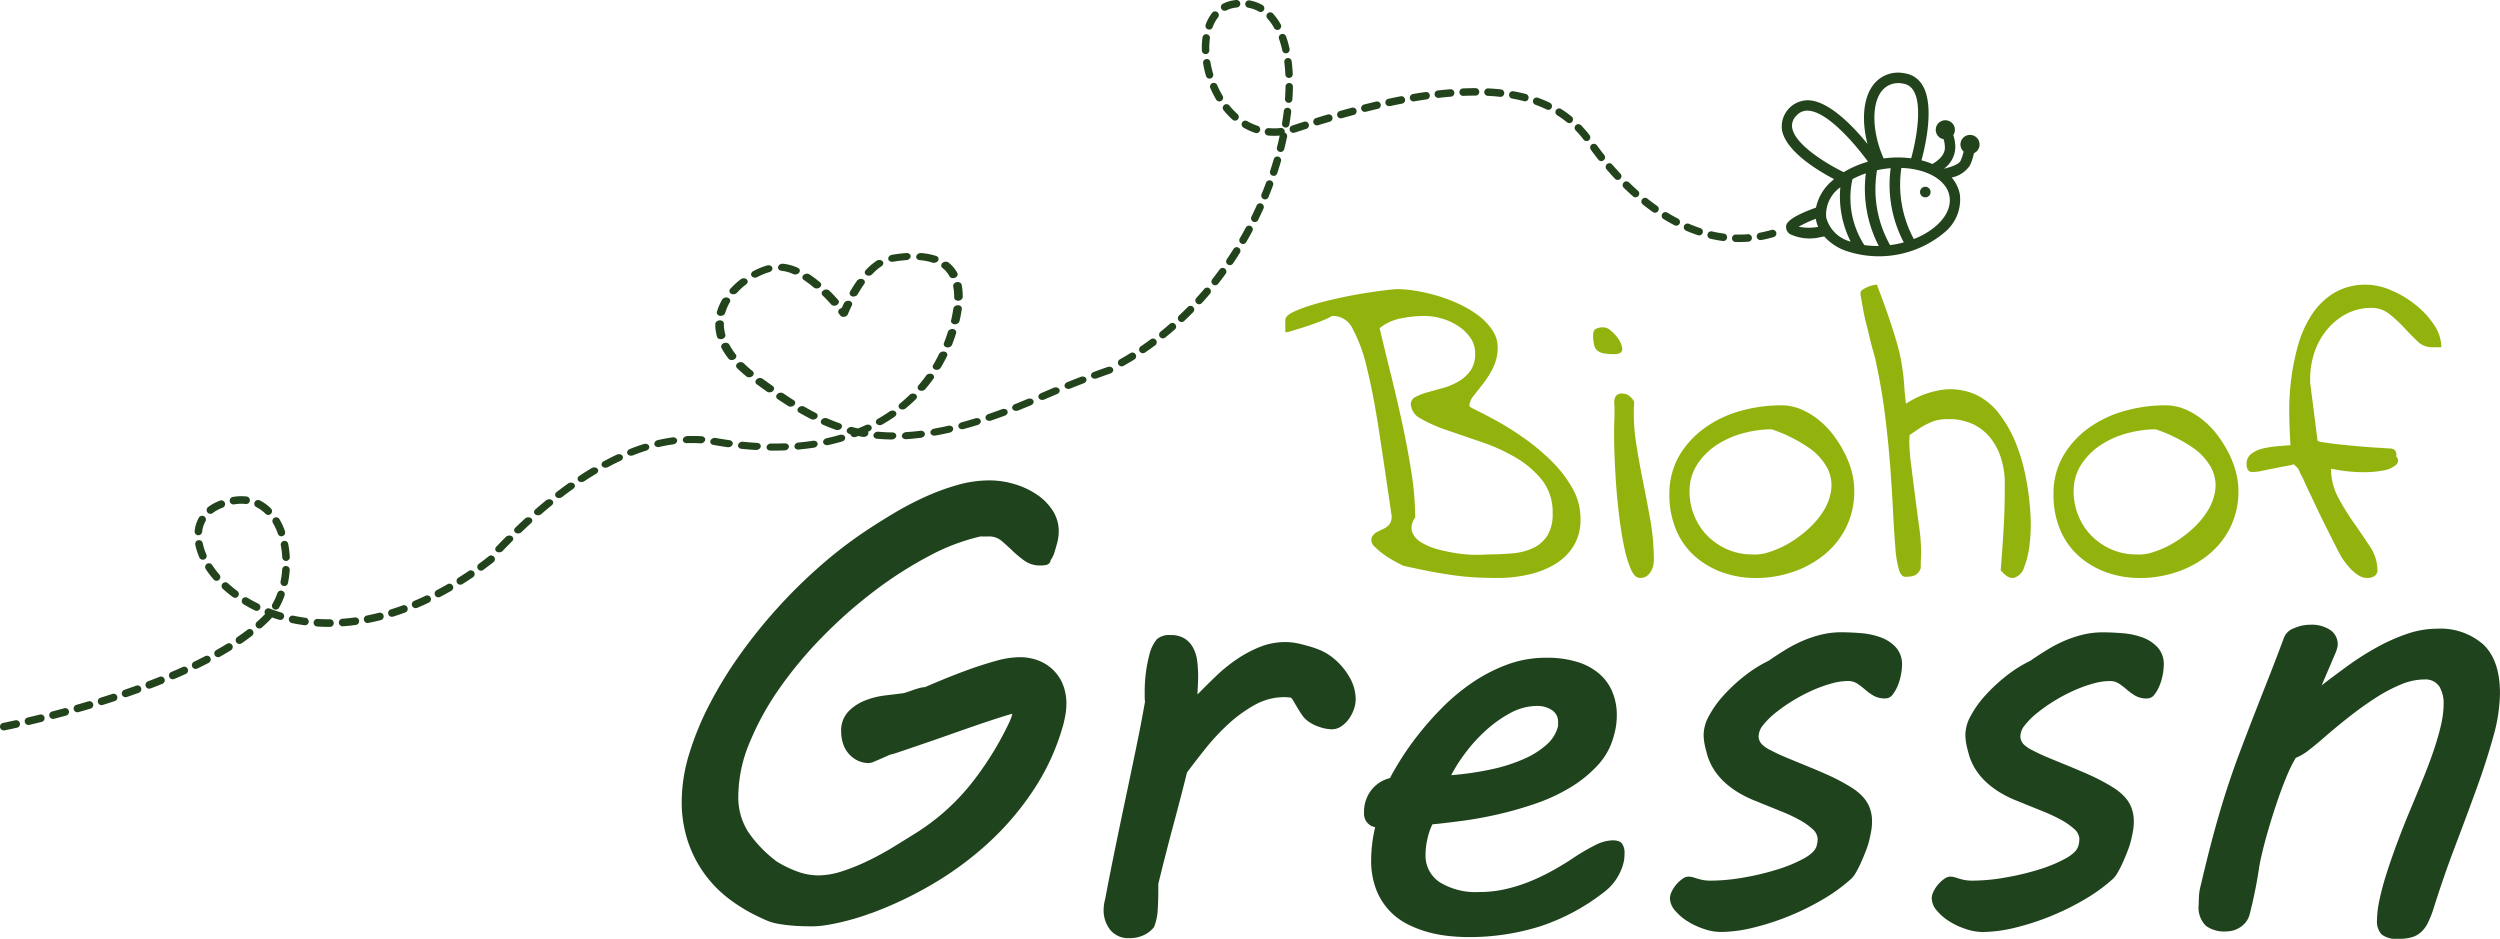
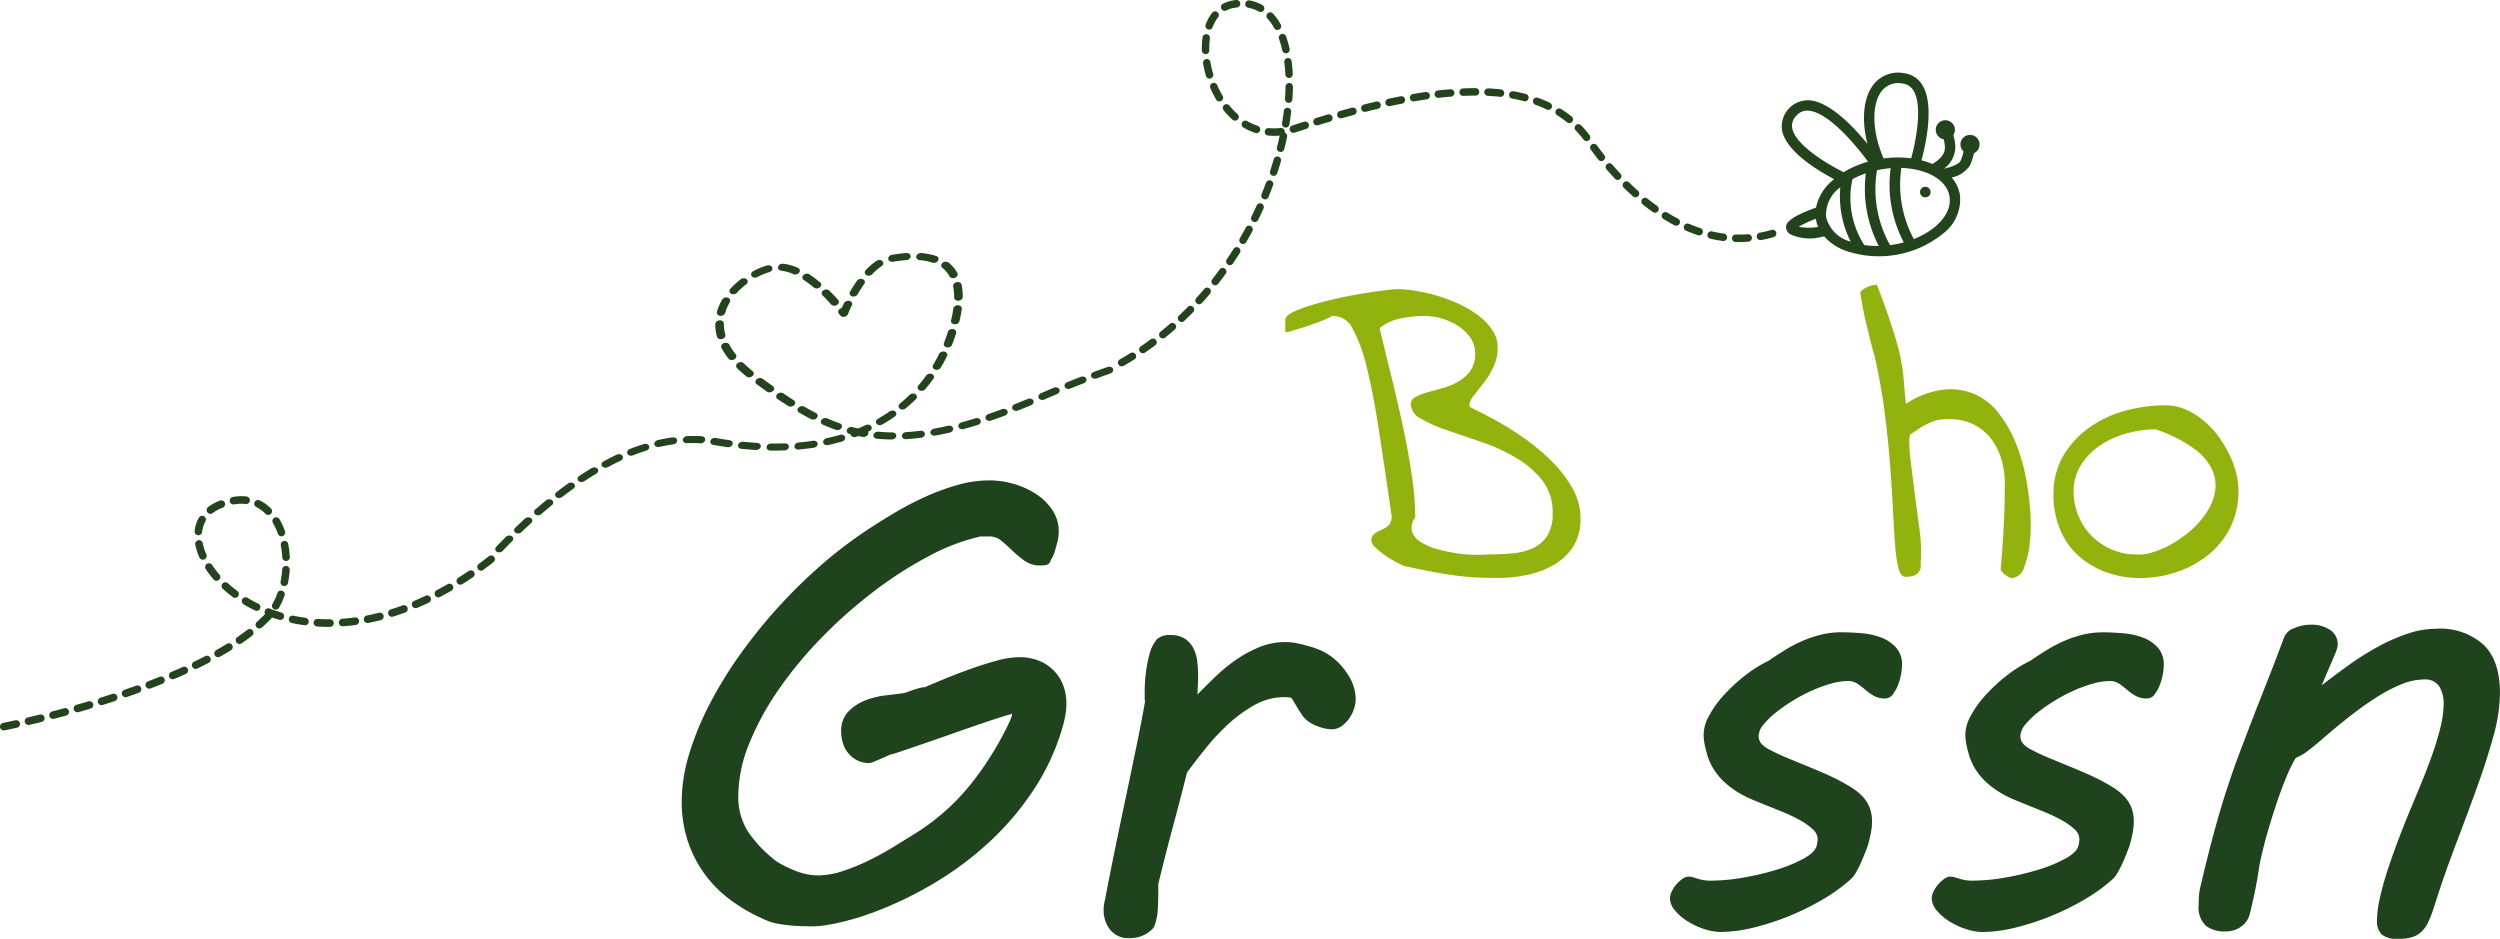
<svg xmlns="http://www.w3.org/2000/svg" id="Gruppe_2" data-name="Gruppe 2" width="273.408" height="102.672" viewBox="0 0 273.408 102.672">
  <defs>
    <clipPath id="clip-path">
      <rect id="Rechteck_1" data-name="Rechteck 1" width="273.408" height="102.672" fill="none" />
    </clipPath>
  </defs>
  <g id="Gruppe_1" data-name="Gruppe 1" clip-path="url(#clip-path)">
    <path id="Pfad_1" data-name="Pfad 1" d="M88.052,77.476a.51.51,0,0,1-.257-.038.375.375,0,0,1-.179-.149.307.307,0,0,1-.045-.213.378.378,0,0,1,.105-.208c.34-.356.685-.709,1.024-1.051a.5.5,0,0,1,.144-.112.561.561,0,0,1,.181-.059.554.554,0,0,1,.189,0,.452.452,0,0,1,.165.067.363.363,0,0,1,.114.118.316.316,0,0,1,.044.15.343.343,0,0,1-.033.156.429.429,0,0,1-.105.138c-.336.338-.676.687-1.011,1.037a.528.528,0,0,1-.338.159Zm2.063-2.07a.519.519,0,0,1-.261-.04.38.38,0,0,1-.179-.155.311.311,0,0,1-.036-.219.387.387,0,0,1,.118-.209c.357-.342.722-.685,1.082-1.015a.543.543,0,0,1,.15-.086.573.573,0,0,1,.173-.036.546.546,0,0,1,.172.018.448.448,0,0,1,.147.071.351.351,0,0,1,.1.112.32.32,0,0,1,.04.139.343.343,0,0,1-.026.145.413.413,0,0,1-.088.131c-.355.324-.714.66-1.066,1a.526.526,0,0,1-.325.146Zm2.18-1.987a.506.506,0,0,1-.267-.042.369.369,0,0,1-.179-.162.312.312,0,0,1-.028-.225.4.4,0,0,1,.132-.21c.382-.331.768-.656,1.147-.966a.51.51,0,0,1,.156-.1.574.574,0,0,1,.187-.043.528.528,0,0,1,.186.022.439.439,0,0,1,.154.082.346.346,0,0,1,.1.129.312.312,0,0,1,.023.154.364.364,0,0,1-.053.155.455.455,0,0,1-.122.129c-.371.306-.752.623-1.125.948a.536.536,0,0,1-.307.127ZM94.6,71.537a.51.51,0,0,1-.273-.045.363.363,0,0,1-.178-.171.309.309,0,0,1-.018-.233.412.412,0,0,1,.15-.21c.407-.313.819-.618,1.222-.907a.537.537,0,0,1,.165-.09.578.578,0,0,1,.189-.032.519.519,0,0,1,.182.033.413.413,0,0,1,.145.092.335.335,0,0,1,.084.135.319.319,0,0,1,.01.156.382.382,0,0,1-.067.152.465.465,0,0,1-.132.122c-.394.281-.8.58-1.194.885a.546.546,0,0,1-.284.108Zm2.455-1.75a.509.509,0,0,1-.281-.049.36.36,0,0,1-.176-.181.315.315,0,0,1,0-.242.431.431,0,0,1,.171-.207c.434-.286.874-.563,1.307-.823a.543.543,0,0,1,.173-.079.573.573,0,0,1,.191-.018.5.5,0,0,1,.178.046.4.4,0,0,1,.134.1.317.317,0,0,1,.069.143.321.321,0,0,1-.009.158.4.4,0,0,1-.085.148.5.5,0,0,1-.147.112c-.419.25-.846.52-1.269.8a.546.546,0,0,1-.254.085Zm36.394-4.764c-.319.032-.636.057-.946.077a.55.55,0,0,1-.178-.019.439.439,0,0,1-.15-.074.365.365,0,0,1-.1-.119.308.308,0,0,1-.034-.145.353.353,0,0,1,.038-.15.445.445,0,0,1,.1-.131.531.531,0,0,1,.152-.093.585.585,0,0,1,.178-.042c.491-.03,1-.077,1.518-.141a.54.54,0,0,1,.189,0,.463.463,0,0,1,.169.061.369.369,0,0,1,.119.114.321.321,0,0,1,.051.148.333.333,0,0,1-.026.157.41.41,0,0,1-.1.141.524.524,0,0,1-.155.1.566.566,0,0,1-.186.045c-.216.024-.431.047-.645.067ZM121,66.212l-.2.019a.551.551,0,0,1-.189,0,.457.457,0,0,1-.165-.067.355.355,0,0,1-.114-.118.309.309,0,0,1-.044-.15.338.338,0,0,1,.033-.157.425.425,0,0,1,.1-.138.536.536,0,0,1,.159-.1.576.576,0,0,1,.187-.039c.512-.046,1.022-.109,1.517-.184a.56.56,0,0,1,.19-.007.487.487,0,0,1,.171.056.377.377,0,0,1,.124.11.311.311,0,0,1,.057.146.329.329,0,0,1-.019.157.409.409,0,0,1-.093.143.516.516,0,0,1-.151.105.559.559,0,0,1-.184.05c-.453.064-.919.123-1.386.169Zm14.632-1.5a.485.485,0,0,1-.318-.08.328.328,0,0,1-.15-.242.352.352,0,0,1,.1-.276.517.517,0,0,1,.293-.164c.489-.088,1-.192,1.507-.309a.564.564,0,0,1,.19-.021.485.485,0,0,1,.178.042.4.4,0,0,1,.137.1.318.318,0,0,1,.071.3.374.374,0,0,1-.078.148.478.478,0,0,1-.14.116.558.558,0,0,1-.179.063c-.529.121-1.054.229-1.56.32l-.048,0Zm-16.383,1.616a.166.166,0,0,1-.035,0c-.517.019-1.048.025-1.58.018a.488.488,0,0,1-.165-.038.4.4,0,0,1-.132-.087.332.332,0,0,1-.08-.124.316.316,0,0,1-.016-.144.35.35,0,0,1,.049-.142.461.461,0,0,1,.109-.122.535.535,0,0,1,.152-.083.577.577,0,0,1,.174-.033c.513.007,1.026,0,1.523-.017a.548.548,0,0,1,.169.025.443.443,0,0,1,.141.076.348.348,0,0,1,.093.116.311.311,0,0,1,.032.14.333.333,0,0,1-.033.144.41.41,0,0,1-.093.128.5.5,0,0,1-.141.095.568.568,0,0,1-.169.048Zm11.732-1.194a.536.536,0,0,1-.063,0c-.534-.006-1.066-.032-1.582-.079a.5.5,0,0,1-.18-.038.391.391,0,0,1-.14-.1.32.32,0,0,1-.079-.137.314.314,0,0,1,0-.157.391.391,0,0,1,.072-.15.488.488,0,0,1,.137-.118.556.556,0,0,1,.177-.067.545.545,0,0,1,.19,0c.487.043.99.068,1.5.074a.455.455,0,0,1,.3.111.315.315,0,0,1,.114.255.37.37,0,0,1-.132.267.527.527,0,0,1-.307.137m-31.3,3.085a.505.505,0,0,1-.3-.051.349.349,0,0,1-.179-.2.321.321,0,0,1,.02-.257.458.458,0,0,1,.208-.2c.469-.251.941-.489,1.4-.705a.569.569,0,0,1,.369-.056.454.454,0,0,1,.165.065.362.362,0,0,1,.115.116.311.311,0,0,1,.047.148.348.348,0,0,1-.03.156.426.426,0,0,1-.1.139.52.52,0,0,1-.156.1c-.445.209-.9.437-1.35.679a.559.559,0,0,1-.213.064Zm24.214-2.463a.484.484,0,0,1-.316-.075.33.33,0,0,1-.155-.237.346.346,0,0,1,.087-.275.507.507,0,0,1,.283-.17c.5-.109,1-.236,1.478-.377a.581.581,0,0,1,.176-.014.5.5,0,0,1,.164.04.4.4,0,0,1,.13.089.33.33,0,0,1,.077.125.313.313,0,0,1,.013.143.364.364,0,0,1-.052.142.439.439,0,0,1-.11.12.527.527,0,0,1-.153.082c-.505.148-1.029.281-1.554.4a.469.469,0,0,1-.066,0Zm-7.739.529a.538.538,0,0,1-.089,0c-.51-.031-1.033-.074-1.554-.127a.5.5,0,0,1-.178-.04.4.4,0,0,1-.139-.1.318.318,0,0,1-.075-.3.386.386,0,0,1,.075-.149.491.491,0,0,1,.139-.117.58.58,0,0,1,.179-.066.573.573,0,0,1,.189,0c.505.052,1.013.093,1.509.122a.443.443,0,0,1,.287.121.311.311,0,0,1,.1.255.376.376,0,0,1-.137.261.54.54,0,0,1-.3.133Zm22.53-2.272a.491.491,0,0,1-.313-.071.33.33,0,0,1-.16-.229.339.339,0,0,1,.074-.272.506.506,0,0,1,.27-.179c.481-.132.98-.276,1.483-.431a.575.575,0,0,1,.188-.035.525.525,0,0,1,.182.029.41.41,0,0,1,.148.088.337.337,0,0,1,.089.132.314.314,0,0,1,.015.155.366.366,0,0,1-.061.152.461.461,0,0,1-.127.125.566.566,0,0,1-.173.076c-.515.16-1.026.308-1.52.442a.543.543,0,0,1-.095.018m-10.754.842a.57.57,0,0,1-.149,0c-.173-.03-.346-.062-.52-.1l-.226.087a.579.579,0,0,1-.18.036.543.543,0,0,1-.177-.023.425.425,0,0,1-.147-.078.346.346,0,0,1-.1-.121.309.309,0,0,1-.027-.1l-.137-.037a.431.431,0,0,1-.142-.076.338.338,0,0,1-.094-.116.306.306,0,0,1-.032-.14.334.334,0,0,1,.033-.144.41.41,0,0,1,.095-.129.5.5,0,0,1,.142-.095.556.556,0,0,1,.17-.047.547.547,0,0,1,.174.007c.2.054.41.1.618.15.293-.119.582-.246.863-.378a.59.59,0,0,1,.172-.04.54.54,0,0,1,.173.014.447.447,0,0,1,.148.066.358.358,0,0,1,.1.109.32.32,0,0,1,.046.137.328.328,0,0,1-.02.145.4.4,0,0,1-.083.133.493.493,0,0,1-.134.1l-.161.074a.315.315,0,0,1,.033.179.362.362,0,0,1-.072.179.479.479,0,0,1-.161.137.557.557,0,0,1-.213.065ZM113.1,65.976a.53.53,0,0,1-.133,0c-.481-.069-.972-.147-1.46-.234l-.054-.009a.487.487,0,0,1-.174-.053.385.385,0,0,1-.129-.108.317.317,0,0,1-.061-.144.328.328,0,0,1,.015-.158.4.4,0,0,1,.089-.145.489.489,0,0,1,.149-.108.552.552,0,0,1,.184-.053.546.546,0,0,1,.188.01l.06.011c.476.085.955.161,1.423.227a.428.428,0,0,1,.265.137.308.308,0,0,1,.079.254.385.385,0,0,1-.143.25.536.536,0,0,1-.3.126Zm28.563-2.883a.491.491,0,0,1-.307-.065.338.338,0,0,1-.165-.22.332.332,0,0,1,.057-.268.488.488,0,0,1,.251-.187c.474-.163.964-.336,1.455-.519a.552.552,0,0,1,.186-.046.533.533,0,0,1,.186.017.44.44,0,0,1,.156.079.339.339,0,0,1,.1.126.311.311,0,0,1,.028.153.351.351,0,0,1-.049.155.439.439,0,0,1-.118.131.53.53,0,0,1-.168.085c-.5.186-1,.364-1.481.529a.565.565,0,0,1-.131.028m-39.192,3.815a.5.5,0,0,1-.3-.062.339.339,0,0,1-.168-.212.328.328,0,0,1,.044-.263.478.478,0,0,1,.236-.193c.5-.2,1.009-.38,1.5-.537a.577.577,0,0,1,.188-.037.534.534,0,0,1,.184.027.427.427,0,0,1,.15.087.342.342,0,0,1,.091.132.323.323,0,0,1,.017.155.371.371,0,0,1-.06.153.471.471,0,0,1-.127.126.531.531,0,0,1-.173.077c-.469.149-.95.321-1.429.511a.593.593,0,0,1-.153.037M125.042,64.1a.521.521,0,0,1-.228-.026c-.46-.161-.927-.345-1.39-.546a.422.422,0,0,1-.147-.09.334.334,0,0,1-.087-.133.317.317,0,0,1-.013-.156A.379.379,0,0,1,123.24,63a.476.476,0,0,1,.13-.123.55.55,0,0,1,.174-.075.563.563,0,0,1,.19-.013.488.488,0,0,1,.174.051c.441.192.889.367,1.327.52a.382.382,0,0,1,.208.165.311.311,0,0,1,.034.245.411.411,0,0,1-.156.223A.547.547,0,0,1,125.042,64.1Zm-14.954,1.452a.453.453,0,0,1-.092,0,14.226,14.226,0,0,0-1.489-.015.522.522,0,0,1-.168-.029.424.424,0,0,1-.139-.079.331.331,0,0,1-.089-.119.316.316,0,0,1-.028-.141.348.348,0,0,1,.038-.144.447.447,0,0,1,.1-.127.541.541,0,0,1,.145-.091.581.581,0,0,1,.171-.043,15.462,15.462,0,0,1,1.607.015.447.447,0,0,1,.286.122.314.314,0,0,1,.1.255.379.379,0,0,1-.137.26A.538.538,0,0,1,110.089,65.555Zm19.591-1.989a.5.5,0,0,1-.287-.053.353.353,0,0,1-.175-.19.318.318,0,0,1,.011-.249.444.444,0,0,1,.191-.2c.43-.245.848-.508,1.249-.784a.542.542,0,0,1,.166-.088.581.581,0,0,1,.189-.028A.527.527,0,0,1,131.2,62a.406.406,0,0,1,.143.095.326.326,0,0,1,.08.136.314.314,0,0,1,.006.157.378.378,0,0,1-.07.15.477.477,0,0,1-.135.12c-.425.293-.87.573-1.325.833a.553.553,0,0,1-.225.071m-24.233,2.4a.487.487,0,0,1-.316-.074.33.33,0,0,1-.156-.235.344.344,0,0,1,.083-.275.509.509,0,0,1,.281-.172q.788-.184,1.588-.3a.561.561,0,0,1,.19,0,.469.469,0,0,1,.171.058.389.389,0,0,1,.123.111.314.314,0,0,1,.054.147.324.324,0,0,1-.022.158.4.4,0,0,1-.1.142.51.51,0,0,1-.153.1.57.57,0,0,1-.186.048q-.751.107-1.489.278a.717.717,0,0,1-.073.013Zm39.14-3.96a.5.5,0,0,1-.3-.062.343.343,0,0,1-.169-.212.328.328,0,0,1,.044-.263.471.471,0,0,1,.236-.193c.464-.185.945-.381,1.428-.584a.56.56,0,0,1,.174-.034.529.529,0,0,1,.172.02.442.442,0,0,1,.145.072.347.347,0,0,1,.1.114.312.312,0,0,1,.038.139.343.343,0,0,1-.029.145.419.419,0,0,1-.091.131.5.5,0,0,1-.14.1c-.49.206-.977.405-1.448.593a.6.6,0,0,1-.154.038m2.862-1.2a.5.5,0,0,1-.3-.06.341.341,0,0,1-.169-.207.324.324,0,0,1,.035-.26.468.468,0,0,1,.225-.2c.474-.208.956-.414,1.432-.615a.574.574,0,0,1,.173-.034.522.522,0,0,1,.171.021.418.418,0,0,1,.145.072.357.357,0,0,1,.1.114.322.322,0,0,1,.037.139.332.332,0,0,1-.028.145.414.414,0,0,1-.09.131.519.519,0,0,1-.139.1c-.471.2-.949.4-1.418.609a.574.574,0,0,1-.173.046Zm-25.067,2.144a.5.5,0,0,1-.285-.05c-.412-.21-.839-.443-1.269-.691a.39.39,0,0,1-.132-.1.32.32,0,0,1-.058-.3.391.391,0,0,1,.084-.147.519.519,0,0,1,.145-.111.556.556,0,0,1,.182-.058.535.535,0,0,1,.189.006.453.453,0,0,1,.165.067c.417.24.831.466,1.229.67a.357.357,0,0,1,.172.178.313.313,0,0,1,.006.236.424.424,0,0,1-.161.206.55.55,0,0,1-.268.1Zm9.781-1.1a.514.514,0,0,1-.27-.042.37.37,0,0,1-.179-.166.312.312,0,0,1-.024-.229.4.4,0,0,1,.139-.21c.368-.3.726-.627,1.064-.958a.517.517,0,0,1,.146-.09.565.565,0,0,1,.172-.042.539.539,0,0,1,.173.012.46.46,0,0,1,.15.065.371.371,0,0,1,.106.109.305.305,0,0,1,.046.137.327.327,0,0,1-.019.145.418.418,0,0,1-.082.134c-.357.351-.738.693-1.127,1.014a.533.533,0,0,1-.3.121m18.147-2.248a.5.5,0,0,1-.3-.062.34.34,0,0,1-.168-.212.329.329,0,0,1,.043-.263.472.472,0,0,1,.234-.193c.486-.2.975-.389,1.455-.574a.56.56,0,0,1,.185-.048.526.526,0,0,1,.187.015.449.449,0,0,1,.158.076.343.343,0,0,1,.1.126.312.312,0,0,1,.031.153.353.353,0,0,1-.047.155.428.428,0,0,1-.116.132.528.528,0,0,1-.166.087c-.474.182-.958.374-1.439.567a.56.56,0,0,1-.159.04m2.9-1.119a.5.5,0,0,1-.306-.064.339.339,0,0,1-.166-.216.331.331,0,0,1,.051-.267.482.482,0,0,1,.245-.189c.492-.181.989-.359,1.476-.529a.555.555,0,0,1,.187-.042.514.514,0,0,1,.186.022.43.43,0,0,1,.153.082.34.34,0,0,1,.1.129.315.315,0,0,1,.023.155.357.357,0,0,1-.054.154.442.442,0,0,1-.121.129.53.53,0,0,1-.17.082c-.481.168-.97.343-1.458.523a.584.584,0,0,1-.141.033M119.93,61.543a.485.485,0,0,1-.319-.07c-.382-.241-.768-.494-1.181-.774a.355.355,0,0,1-.1-.114.313.313,0,0,1-.036-.139.342.342,0,0,1,.029-.145.434.434,0,0,1,.091-.13.523.523,0,0,1,.14-.1.566.566,0,0,1,.169-.05.545.545,0,0,1,.174,0,.47.47,0,0,1,.155.056c.406.275.786.523,1.16.761a.344.344,0,0,1,.147.182.322.322,0,0,1-.009.228.434.434,0,0,1-.163.195.556.556,0,0,1-.26.094m14.317-1.731a.517.517,0,0,1-.251-.035.382.382,0,0,1-.179-.142.311.311,0,0,1-.052-.207.367.367,0,0,1,.092-.207c.3-.349.587-.716.855-1.092a.494.494,0,0,1,.127-.109.573.573,0,0,1,.338-.078.489.489,0,0,1,.163.041.4.4,0,0,1,.129.089.328.328,0,0,1,.075.126.3.3,0,0,1,.012.143.357.357,0,0,1-.053.142c-.282.393-.585.78-.9,1.149a.519.519,0,0,1-.357.178Zm-16.632.169a.479.479,0,0,1-.337-.081q-.56-.4-1.131-.813a.337.337,0,0,1-.092-.118.306.306,0,0,1-.03-.14.345.345,0,0,1,.035-.144.419.419,0,0,1,.1-.128.536.536,0,0,1,.143-.093.579.579,0,0,1,.17-.046.561.561,0,0,1,.174.009.455.455,0,0,1,.153.061q.567.413,1.122.807a.336.336,0,0,1,.134.184.322.322,0,0,1-.018.223.438.438,0,0,1-.163.189.563.563,0,0,1-.255.09m18.276-2.46a.555.555,0,0,1-.12,0,.5.5,0,0,1-.113-.027.471.471,0,0,1-.1-.051.387.387,0,0,1-.077-.071.347.347,0,0,1-.051-.087.325.325,0,0,1-.012-.2.362.362,0,0,1,.04-.1c.229-.383.444-.781.641-1.181a.41.41,0,0,1,.1-.141.5.5,0,0,1,.154-.1.561.561,0,0,1,.185-.046.532.532,0,0,1,.186.017.446.446,0,0,1,.157.078.357.357,0,0,1,.1.126.319.319,0,0,1,.028.153.35.35,0,0,1-.048.155c-.206.42-.432.836-.672,1.238a.492.492,0,0,1-.4.234Zm-20.5.819a.469.469,0,0,1-.358-.1c-.377-.306-.73-.617-1.043-.928a.329.329,0,0,1-.071-.128.318.318,0,0,1-.007-.145.369.369,0,0,1,.059-.141.459.459,0,0,1,.115-.117.542.542,0,0,1,.156-.077.558.558,0,0,1,.175-.026.506.506,0,0,1,.168.028.427.427,0,0,1,.139.079c.3.293.63.589.988.88a.324.324,0,0,1,.091.4.449.449,0,0,1-.164.181.557.557,0,0,1-.249.087m21.708-3.267a.546.546,0,0,1-.165-.009.454.454,0,0,1-.158-.064.365.365,0,0,1-.111-.111.32.32,0,0,1-.048-.142.346.346,0,0,1,.023-.151c.124-.313.24-.635.345-.957q.046-.141.089-.28a.412.412,0,0,1,.085-.132.53.53,0,0,1,.135-.1.576.576,0,0,1,.167-.055.57.57,0,0,1,.174,0,.477.477,0,0,1,.158.052.385.385,0,0,1,.119.1.322.322,0,0,1,.064.275q-.045.144-.092.289c-.109.336-.23.672-.359,1a.43.43,0,0,1-.163.2.555.555,0,0,1-.262.095m-23.613,1.37a.436.436,0,0,1-.416-.155,8,8,0,0,1-.748-1.138.313.313,0,0,1-.05-.148.335.335,0,0,1,.027-.158.418.418,0,0,1,.1-.14.506.506,0,0,1,.156-.1.565.565,0,0,1,.186-.044.534.534,0,0,1,.186.02.456.456,0,0,1,.155.081.343.343,0,0,1,.1.128,7.356,7.356,0,0,0,.686,1.041.316.316,0,0,1,.062.137.321.321,0,0,1-.007.151.381.381,0,0,1-.076.142.481.481,0,0,1-.134.111.54.54,0,0,1-.225.073m24.409-3.908a.539.539,0,0,1-.109,0,.5.5,0,0,1-.168-.046.394.394,0,0,1-.129-.1.318.318,0,0,1-.07-.285c.1-.437.184-.858.24-1.254a.348.348,0,0,1,.049-.154.457.457,0,0,1,.117-.131.533.533,0,0,1,.167-.085.556.556,0,0,1,.188-.027.511.511,0,0,1,.18.037.412.412,0,0,1,.141.094.333.333,0,0,1,.08.136.319.319,0,0,1,.006.156c-.058.416-.142.858-.252,1.316a.4.4,0,0,1-.155.228.544.544,0,0,1-.285.112m-25.61,1.63a.5.5,0,0,1-.3-.059.347.347,0,0,1-.171-.21,5.183,5.183,0,0,1-.182-1.132c0-.071,0-.142,0-.213a.332.332,0,0,1,.026-.157.41.41,0,0,1,.1-.141.514.514,0,0,1,.155-.1.567.567,0,0,1,.186-.045.532.532,0,0,1,.186.019.443.443,0,0,1,.156.08.342.342,0,0,1,.1.127.306.306,0,0,1,.027.154c0,.061,0,.122,0,.184a4.469,4.469,0,0,0,.161.995.324.324,0,0,1,0,.15.382.382,0,0,1-.066.145.477.477,0,0,1-.126.118.553.553,0,0,1-.166.072.675.675,0,0,1-.086.015m13.425-2.443a.434.434,0,0,1-.422-.164s-.054-.072-.148-.194a.316.316,0,0,1-.062-.137.321.321,0,0,1,.007-.151.381.381,0,0,1,.076-.142.489.489,0,0,1,.134-.111.567.567,0,0,1,.161-.062c.069-.155.156-.341.258-.55a.433.433,0,0,1,.106-.123.524.524,0,0,1,.15-.085.559.559,0,0,1,.344-.019.437.437,0,0,1,.146.07.354.354,0,0,1,.1.112.31.31,0,0,1,.04.138.32.32,0,0,1-.025.145c-.28.579-.439.977-.441.981a.433.433,0,0,1-.151.189.549.549,0,0,1-.245.1Zm12.528-1.762h-.02a.533.533,0,0,1-.178-.017.453.453,0,0,1-.151-.074.351.351,0,0,1-.1-.118.317.317,0,0,1-.035-.145c0-.124,0-.244-.007-.361a5.728,5.728,0,0,0-.1-.848.329.329,0,0,1,.006-.151.4.4,0,0,1,.076-.142.483.483,0,0,1,.134-.112.544.544,0,0,1,.17-.064.567.567,0,0,1,.182-.007.493.493,0,0,1,.166.051.4.4,0,0,1,.125.1.323.323,0,0,1,.064.137,6.319,6.319,0,0,1,.113.942q.008.191.008.393a.353.353,0,0,1-.035.147.43.43,0,0,1-.1.13.523.523,0,0,1-.146.094.555.555,0,0,1-.173.045ZM124.7,50.5a.445.445,0,0,1-.4-.139c-.3-.335-.6-.657-.909-.957a.339.339,0,0,1-.1-.129.314.314,0,0,1-.025-.156.353.353,0,0,1,.054-.156.458.458,0,0,1,.124-.131.556.556,0,0,1,.173-.082.58.58,0,0,1,.192-.02.491.491,0,0,1,.179.045.4.4,0,0,1,.136.1c.316.311.633.644.941.991a.306.306,0,0,1,.035.39.491.491,0,0,1-.4.241Zm-12.414,1.116a.515.515,0,0,1-.209-.02.409.409,0,0,1-.169-.1.331.331,0,0,1-.095-.152.322.322,0,0,1,0-.176,5.725,5.725,0,0,1,.572-1.327.443.443,0,0,1,.113-.126.538.538,0,0,1,.159-.085.552.552,0,0,1,.181-.03.515.515,0,0,1,.176.028.428.428,0,0,1,.143.083.339.339,0,0,1,.09.125.312.312,0,0,1,.022.148.351.351,0,0,1-.049.148,4.974,4.974,0,0,0-.5,1.153.415.415,0,0,1-.159.219.543.543,0,0,1-.278.105M126.805,49.5a.555.555,0,0,1-.12,0,.475.475,0,0,1-.113-.027.451.451,0,0,1-.1-.05.385.385,0,0,1-.077-.071.329.329,0,0,1-.052-.087.322.322,0,0,1-.022-.1.34.34,0,0,1,.009-.1.373.373,0,0,1,.04-.1c.251-.432.511-.839.774-1.209a.5.5,0,0,1,.126-.108.566.566,0,0,1,.336-.079.491.491,0,0,1,.163.04.4.4,0,0,1,.129.088.324.324,0,0,1,.077.124.311.311,0,0,1,.014.143.351.351,0,0,1-.051.142c-.248.35-.5.735-.734,1.146a.488.488,0,0,1-.4.242Zm10.888-2.013a.506.506,0,0,1-.267-.041.371.371,0,0,1-.179-.16,3.008,3.008,0,0,0-.758-.906.363.363,0,0,1-.11-.12.317.317,0,0,1-.039-.151.336.336,0,0,1,.037-.156.42.42,0,0,1,.108-.136.537.537,0,0,1,.161-.094.572.572,0,0,1,.187-.035.512.512,0,0,1,.183.028.411.411,0,0,1,.149.087,3.681,3.681,0,0,1,.935,1.115.306.306,0,0,1,.038.181.368.368,0,0,1-.07.181.486.486,0,0,1-.161.14.568.568,0,0,1-.216.067Zm-14.925,1.124a.468.468,0,0,1-.363-.1,12.1,12.1,0,0,0-1.068-.807.378.378,0,0,1-.122-.111.32.32,0,0,1-.034-.3.407.407,0,0,1,.095-.142.51.51,0,0,1,.152-.1.564.564,0,0,1,.185-.048.523.523,0,0,1,.187.015.454.454,0,0,1,.158.076,12.863,12.863,0,0,1,1.14.859.323.323,0,0,1,.084.4.445.445,0,0,1-.165.179.56.56,0,0,1-.248.085m-9.106.634a.522.522,0,0,1-.254-.036.381.381,0,0,1-.179-.147.312.312,0,0,1-.048-.21.373.373,0,0,1,.1-.208A8.746,8.746,0,0,1,114.43,47.6a.558.558,0,0,1,.158-.074.58.58,0,0,1,.175-.023.517.517,0,0,1,.167.032.422.422,0,0,1,.137.082.329.329,0,0,1,.085.12.31.31,0,0,1,.024.142.351.351,0,0,1-.042.143.44.44,0,0,1-.1.125,7.788,7.788,0,0,0-1.025.934.517.517,0,0,1-.346.167m14.8-2.032a.52.52,0,0,1-.255-.038.388.388,0,0,1-.178-.148.312.312,0,0,1-.045-.212.371.371,0,0,1,.1-.208,6.665,6.665,0,0,1,1.217-1.036.547.547,0,0,1,.337-.069.432.432,0,0,1,.285.136.309.309,0,0,1,.08.27.4.4,0,0,1-.168.257,5.7,5.7,0,0,0-1.033.884.525.525,0,0,1-.342.162m7.135-1.4a.522.522,0,0,1-.222-.024,5.811,5.811,0,0,0-1.357-.267.508.508,0,0,1-.18-.037.411.411,0,0,1-.142-.1.329.329,0,0,1-.079-.137.312.312,0,0,1,0-.156.375.375,0,0,1,.072-.15.489.489,0,0,1,.136-.119.572.572,0,0,1,.178-.068.545.545,0,0,1,.19-.006,6.827,6.827,0,0,1,1.6.315.386.386,0,0,1,.213.163.31.31,0,0,1,.036.246.406.406,0,0,1-.155.225.55.55,0,0,1-.281.111m-15.173,1.276a.506.506,0,0,1-.261-.039,4.4,4.4,0,0,0-1.278-.363.5.5,0,0,1-.178-.041.4.4,0,0,1-.138-.1.331.331,0,0,1-.074-.139.322.322,0,0,1,0-.157.379.379,0,0,1,.077-.148.483.483,0,0,1,.139-.116.568.568,0,0,1,.368-.066,5.374,5.374,0,0,1,1.572.44.371.371,0,0,1,.188.173.313.313,0,0,1,.017.24.418.418,0,0,1-.159.213.555.555,0,0,1-.274.1m-4.4.349a.5.5,0,0,1-.291-.055.347.347,0,0,1-.174-.2.321.321,0,0,1,.018-.253.449.449,0,0,1,.2-.2,8.14,8.14,0,0,1,1.541-.631.558.558,0,0,1,.175-.013.481.481,0,0,1,.164.041.408.408,0,0,1,.129.089.325.325,0,0,1,.075.126.3.3,0,0,1,.013.143.353.353,0,0,1-.053.142.451.451,0,0,1-.111.12.549.549,0,0,1-.153.082,7.116,7.116,0,0,0-1.33.546.571.571,0,0,1-.207.062M131.018,45.7a.481.481,0,0,1-.319-.08.325.325,0,0,1-.15-.244.353.353,0,0,1,.1-.277.522.522,0,0,1,.3-.162c.414-.07.792-.121,1.176-.159.142-.014.286-.027.434-.036a.552.552,0,0,1,.17.024.433.433,0,0,1,.142.076.344.344,0,0,1,.095.116.316.316,0,0,1,.033.14.347.347,0,0,1-.033.145.427.427,0,0,1-.095.129.493.493,0,0,1-.142.095.575.575,0,0,1-.17.048c-.139.009-.273.021-.409.034-.348.035-.7.083-1.086.147l-.04.007Z" transform="translate(-33.407 -17.07)" fill="#22431b" />
    <path id="Pfad_2" data-name="Pfad 2" d="M291.291,16.745a6.325,6.325,0,0,1-.434,1.334,3.12,3.12,0,0,1-2.008,1.335,3.85,3.85,0,0,1,.9,1.868A4.645,4.645,0,0,1,288,25.474a11.16,11.16,0,0,1-10.943,1.875,5.748,5.748,0,0,1-2.144-1.494c-.129.028-.257.053-.387.075a5.038,5.038,0,0,1-3.362-.329.954.954,0,0,1-.421-.727c-.014-.3-.045-.985,3.271-2.168a5.235,5.235,0,0,1,1.747-2.916c.076-.069.154-.137.234-.2-1.7-.888-5.24-2.989-5.695-5.338a2.866,2.866,0,0,1,3.021-3.279c2.214.183,4.758,2.843,6.327,4.77-.658-2.513-.479-4.935.573-6.382a3.4,3.4,0,0,1,3.441-1.351,2.675,2.675,0,0,1,1.969,1.267c1.38,2.182.359,6.638-.081,8.256a8.243,8.243,0,0,1,1.153.386l.033.015c.44-.247,1.4-.891,1.374-1.8a3.3,3.3,0,0,0-.136-.908,1.071,1.071,0,0,1-.213-.063,1.04,1.04,0,0,1-.2-.107,1.072,1.072,0,0,1-.168-.145,1.1,1.1,0,0,1-.134-.178,1.06,1.06,0,0,1-.141-.421,1.031,1.031,0,0,1,0-.223,1.036,1.036,0,0,1,.137-.421,1.031,1.031,0,0,1,.3-.326,1.054,1.054,0,0,1,.195-.109,1.047,1.047,0,0,1,.435-.082,1.031,1.031,0,0,1,.221.03,1,1,0,0,1,.209.075,1.04,1.04,0,0,1,.189.118,1.056,1.056,0,0,1,.283.341,1.1,1.1,0,0,1,.081.208,1.054,1.054,0,0,1,.022.442,1.024,1.024,0,0,1-.163.413,4.259,4.259,0,0,1,.223,1.322,2.961,2.961,0,0,1-1.239,2.346c.76-.164,1.64-.487,1.807-.845a5.089,5.089,0,0,0,.338-1.027,1.046,1.046,0,0,1-.148-.166,1.043,1.043,0,0,1-.195-.628,1.059,1.059,0,0,1,.027-.221,1.048,1.048,0,0,1,.074-.21,1.026,1.026,0,0,1,.117-.189,1.052,1.052,0,0,1,.154-.161,1.044,1.044,0,0,1,.392-.207,1.093,1.093,0,0,1,.22-.036,1.027,1.027,0,0,1,.222.011,1.006,1.006,0,0,1,.215.058,1.047,1.047,0,0,1,.37.244,1.076,1.076,0,0,1,.138.174,1.052,1.052,0,0,1,.151.416,1.075,1.075,0,0,1,.007.223,1.06,1.06,0,0,1-.041.219,1.011,1.011,0,0,1-.087.205,1.06,1.06,0,0,1-.127.182,1.028,1.028,0,0,1-.164.151.987.987,0,0,1-.191.113Zm-9.877.583a11.362,11.362,0,0,1,3.008-.015c.519-1.868,1.29-5.766.239-7.427a1.556,1.556,0,0,0-1.161-.745,2.3,2.3,0,0,0-2.356.891c-1.09,1.5-.966,4.518.27,7.3M279.293,26.8a9.836,9.836,0,0,0,1.584.1,13.659,13.659,0,0,1-1.413-7.943,9.751,9.751,0,0,0-1.462.636,9.508,9.508,0,0,0,1.29,7.2m-2.251-7.962a10.688,10.688,0,0,1,2.662-1.15c-1.428-1.949-4.368-5.4-6.482-5.573a1.537,1.537,0,0,0-1.327.52,1.512,1.512,0,0,0-.476,1.4c.366,1.886,3.95,3.987,5.622,4.8m-2.789,5.982a3.67,3.67,0,0,1-.249-.834c0-.016,0-.033-.006-.048a13.141,13.141,0,0,0-1.877.864,5.511,5.511,0,0,0,2.131.018m3.555,1.611a10.972,10.972,0,0,1-1.129-5.937,3.655,3.655,0,0,0-1.546,3.3,3.712,3.712,0,0,0,2.674,2.639m4.774.315q.534-.092,1.037-.229a13.581,13.581,0,0,1-1.435-8.115c-.333.027-.67.067-1.012.127-.161.027-.323.06-.48.094a12.453,12.453,0,0,0,1.428,8.191c.153-.021.307-.043.461-.069Zm6.038-5.266c-.31-1.809-2.5-3.017-5.267-3.107a12.547,12.547,0,0,0,1.363,7.779c2.561-1.008,4.213-2.87,3.9-4.672m-2.742-1.04a.57.57,0,0,0-.21.081.555.555,0,0,0-.164.156.563.563,0,0,0-.092.206.581.581,0,0,0,.075.437.569.569,0,0,0,.155.164.576.576,0,0,0,.432.1.571.571,0,0,0,.21-.081.579.579,0,0,0,.255-.362.582.582,0,0,0-.075-.436.575.575,0,0,0-.362-.255.566.566,0,0,0-.226-.006M198.152,40.059a.42.42,0,0,0,.132-.047c.4-.225.8-.46,1.186-.7a.4.4,0,0,0,.117-.109.419.419,0,0,0,.066-.145.413.413,0,0,0-.051-.309.426.426,0,0,0-.109-.117.414.414,0,0,0-.145-.066.414.414,0,0,0-.309.051c-.38.235-.769.465-1.157.684a.409.409,0,0,0,.27.76m2.314-1.436a.393.393,0,0,0,.16-.065c.377-.255.755-.524,1.125-.8a.4.4,0,0,0,.107-.118.412.412,0,0,0,.046-.31.423.423,0,0,0-.068-.144.415.415,0,0,0-.118-.107.412.412,0,0,0-.31-.046.4.4,0,0,0-.143.068c-.361.267-.729.529-1.1.778a.409.409,0,0,0,.3.741m67.553-12.37h.006a13.986,13.986,0,0,0,1.365-.325.421.421,0,0,0,.141-.074.409.409,0,0,0,.1-.122.4.4,0,0,0,.048-.152.4.4,0,0,0-.014-.159.4.4,0,0,0-.2-.244.4.4,0,0,0-.311-.034,12.908,12.908,0,0,1-1.284.306.416.416,0,0,0-.148.058.406.406,0,0,0-.181.416.407.407,0,0,0,.168.263.412.412,0,0,0,.146.064.417.417,0,0,0,.159,0m-1.348.176a.392.392,0,0,0,.145-.054.409.409,0,0,0,.182-.244.407.407,0,0,0,.01-.155.4.4,0,0,0-.048-.147.405.405,0,0,0-.236-.192.418.418,0,0,0-.154-.017,12.471,12.471,0,0,1-1.317.033.412.412,0,0,0-.384.242.421.421,0,0,0-.035.156.4.4,0,0,0,.027.157.4.4,0,0,0,.215.227.4.4,0,0,0,.155.035,13.254,13.254,0,0,0,1.4-.035l.039,0ZM202.654,37a.391.391,0,0,0,.186-.084c.356-.286.711-.584,1.056-.884a.408.408,0,0,0,.139-.281.414.414,0,0,0-.02-.158.407.407,0,0,0-.206-.236.409.409,0,0,0-.312-.021.392.392,0,0,0-.139.079c-.337.294-.684.584-1.031.864a.409.409,0,0,0,.325.722Zm61.3-10.648a.409.409,0,0,0,.235-.676.39.39,0,0,0-.252-.132c-.43-.057-.867-.136-1.3-.237a.4.4,0,0,0-.158,0,.408.408,0,0,0-.147.057.394.394,0,0,0-.115.109.406.406,0,0,0-.065.144.427.427,0,0,0-.006.158.408.408,0,0,0,.056.148.417.417,0,0,0,.107.116.4.4,0,0,0,.143.066c.458.106.922.191,1.379.251a.415.415,0,0,0,.124,0Zm-2.65-.613a.408.408,0,0,0,.06-.79c-.413-.137-.83-.3-1.241-.471a.409.409,0,0,0-.156-.033.4.4,0,0,0-.157.029.416.416,0,0,0-.134.087.421.421,0,0,0-.09.132.412.412,0,0,0-.033.156.406.406,0,0,0,.03.157.388.388,0,0,0,.087.133.4.4,0,0,0,.132.09c.431.184.87.351,1.3.495a.4.4,0,0,0,.2.015Zm-56.6,9.472a.4.4,0,0,0,.211-.106c.331-.312.662-.637.983-.965a.391.391,0,0,0,.087-.134.4.4,0,0,0,.03-.156.4.4,0,0,0-.033-.156.4.4,0,0,0-.09-.132.409.409,0,0,0-.134-.087.4.4,0,0,0-.156-.03.409.409,0,0,0-.156.033.4.4,0,0,0-.132.09c-.314.32-.638.638-.961.943a.408.408,0,0,0,.1.662.4.4,0,0,0,.254.038M258.8,24.676a.4.4,0,0,0,.222-.116.409.409,0,0,0,.074-.471.4.4,0,0,0-.176-.178c-.385-.2-.776-.422-1.16-.657a.411.411,0,0,0-.309-.049.417.417,0,0,0-.145.067.407.407,0,0,0-.108.118.41.41,0,0,0,.017.453.409.409,0,0,0,.118.108c.4.246.808.476,1.21.686a.4.4,0,0,0,.258.04ZM206.614,33.27a.4.4,0,0,0,.233-.127c.307-.337.612-.685.908-1.036a.4.4,0,0,0,.068-.138.4.4,0,0,0,.011-.153.4.4,0,0,0-.142-.266.408.408,0,0,0-.286-.1.389.389,0,0,0-.149.037.407.407,0,0,0-.125.09c-.289.343-.588.683-.888,1.013a.408.408,0,0,0-.056.472.4.4,0,0,0,.181.171.392.392,0,0,0,.247.035Zm49.865-10.012a.4.4,0,0,0,.212-.106.408.408,0,0,0-.046-.631c-.358-.252-.719-.521-1.073-.8a.426.426,0,0,0-.142-.073.408.408,0,0,0-.5.282.407.407,0,0,0,.139.432c.366.29.74.569,1.109.829a.39.39,0,0,0,.306.069m-48.107,7.932a.4.4,0,0,0,.252-.15c.282-.36.561-.729.829-1.1a.394.394,0,0,0,.065-.144.4.4,0,0,0,.006-.158.41.41,0,0,0-.055-.148.42.42,0,0,0-.108-.116.406.406,0,0,0-.3-.074.4.4,0,0,0-.149.054.4.4,0,0,0-.117.106c-.263.362-.537.724-.813,1.076a.408.408,0,0,0,.391.655m45.97-9.62a.409.409,0,0,0,.322-.519.4.4,0,0,0-.122-.191c-.331-.292-.662-.6-.985-.914a.412.412,0,0,0-.291-.116.424.424,0,0,0-.156.033.41.41,0,0,0-.131.091.4.4,0,0,0-.087.134.406.406,0,0,0,0,.312.4.4,0,0,0,.091.131c.332.323.673.639,1.014.94a.389.389,0,0,0,.34.1Zm-44.367,7.418a.394.394,0,0,0,.27-.174c.255-.377.507-.766.75-1.154a.4.4,0,0,0,.061-.15.405.405,0,0,0,0-.161.408.408,0,0,0-.334-.317.407.407,0,0,0-.308.075.412.412,0,0,0-.109.12c-.238.38-.485.761-.735,1.131a.4.4,0,0,0-.07.225.41.41,0,0,0,.478.407Zm42.412-9.317a.4.4,0,0,0,.2-.093.409.409,0,0,0,.121-.181.4.4,0,0,0,.012-.217.4.4,0,0,0-.1-.192c-.3-.323-.606-.659-.9-1a.4.4,0,0,0-.126-.1.4.4,0,0,0-.309-.021.394.394,0,0,0-.137.078.405.405,0,0,0-.14.276.4.4,0,0,0,.017.157.421.421,0,0,0,.076.139c.3.349.612.7.923,1.027a.385.385,0,0,0,.367.123M211.42,26.677a.39.39,0,0,0,.285-.2c.229-.4.454-.8.669-1.2a.4.4,0,0,0,.046-.153.41.41,0,0,0-.214-.4.413.413,0,0,0-.153-.046.407.407,0,0,0-.159.016.4.4,0,0,0-.14.075.419.419,0,0,0-.1.124c-.21.394-.43.79-.656,1.179a.4.4,0,0,0-.054.221.393.393,0,0,0,.073.216.4.4,0,0,0,.177.144.408.408,0,0,0,.227.026Zm1.285-2.4a.386.386,0,0,0,.3-.223c.2-.411.4-.83.586-1.246a.4.4,0,0,0,.036-.155.414.414,0,0,0-.027-.157.411.411,0,0,0-.215-.228.406.406,0,0,0-.312-.009.407.407,0,0,0-.135.085.412.412,0,0,0-.093.13c-.183.407-.376.818-.574,1.22a.409.409,0,0,0,.435.583m37.9-6.668a.405.405,0,0,0,.1-.031.418.418,0,0,0,.09-.056.427.427,0,0,0,.122-.17.445.445,0,0,0,.025-.1.426.426,0,0,0,0-.105.384.384,0,0,0-.029-.1.4.4,0,0,0-.054-.09c-.276-.349-.55-.71-.813-1.073a.416.416,0,0,0-.118-.1.4.4,0,0,0-.148-.053.41.41,0,0,0-.3.074.413.413,0,0,0-.107.115.4.4,0,0,0-.056.147.408.408,0,0,0,.067.3c.271.371.551.742.834,1.1a.4.4,0,0,0,.174.128.4.4,0,0,0,.216.022m-36.783,4.183a.385.385,0,0,0,.309-.247c.174-.424.341-.855.5-1.283a.415.415,0,0,0-.012-.313.412.412,0,0,0-.229-.213.4.4,0,0,0-.158-.025.411.411,0,0,0-.285.131.423.423,0,0,0-.083.136c-.155.419-.32.842-.49,1.257a.409.409,0,0,0,.233.536.4.4,0,0,0,.213.021Zm35.165-6.376a.413.413,0,0,0,.189-.086.4.4,0,0,0,.147-.27.4.4,0,0,0,0-.105.406.406,0,0,0-.028-.1.4.4,0,0,0-.053-.09,12.158,12.158,0,0,0-.92-1.066.408.408,0,0,0-.289-.13.4.4,0,0,0-.159.028.41.41,0,0,0-.227.22.411.411,0,0,0,0,.317.409.409,0,0,0,.09.134,11.61,11.61,0,0,1,.858.995.41.41,0,0,0,.393.154M214.77,19.232a.409.409,0,0,0,.32-.275c.144-.437.283-.88.409-1.316a.407.407,0,0,0,.014-.159.4.4,0,0,0-.048-.152.408.408,0,0,0-.244-.2.407.407,0,0,0-.433.137.392.392,0,0,0-.074.142c-.124.427-.259.86-.4,1.288a.443.443,0,0,0-.02.1.428.428,0,0,0,.007.105.4.4,0,0,0,.033.1.4.4,0,0,0,.136.158.4.4,0,0,0,.093.048.418.418,0,0,0,.1.023.463.463,0,0,0,.105,0ZM247.1,13.464a.4.4,0,0,0,.207-.1.4.4,0,0,0,.119-.2.407.407,0,0,0-.138-.421,11.835,11.835,0,0,0-1.145-.821.4.4,0,0,0-.148-.058.42.42,0,0,0-.16,0,.411.411,0,0,0-.255.181.4.4,0,0,0-.057.149.4.4,0,0,0,.069.3.4.4,0,0,0,.116.109,11.183,11.183,0,0,1,1.066.764.387.387,0,0,0,.327.086Zm-2.3-1.452a.4.4,0,0,0,.224-.118.406.406,0,0,0,.112-.228.41.41,0,0,0-.227-.426,13.7,13.7,0,0,0-1.293-.545.408.408,0,0,0-.447.1.392.392,0,0,0-.084.138.4.4,0,0,0-.024.16.406.406,0,0,0,.04.156.405.405,0,0,0,.237.21,13.156,13.156,0,0,1,1.215.512.393.393,0,0,0,.247.036Zm-29.268,4.6a.41.41,0,0,0,.327-.3c.113-.448.217-.9.31-1.343a.409.409,0,0,0-.26-.468.393.393,0,0,0,.009-.145.4.4,0,0,0-.152-.273.411.411,0,0,0-.3-.087,6.221,6.221,0,0,1-1.274.016.407.407,0,0,0-.311.084.4.4,0,0,0-.106.126.408.408,0,0,0,.051.464.4.4,0,0,0,.131.1.405.405,0,0,0,.16.04,6.983,6.983,0,0,0,1.246,0c-.09.424-.189.857-.3,1.285a.419.419,0,0,0-.012.1.424.424,0,0,0,.049.195.435.435,0,0,0,.059.082.41.41,0,0,0,.077.065.385.385,0,0,0,.091.044.42.42,0,0,0,.1.021.394.394,0,0,0,.1,0Zm26.715-5.536a.4.4,0,0,0,.238-.132.392.392,0,0,0,.1-.252.41.41,0,0,0-.3-.414c-.437-.114-.895-.215-1.361-.3a.41.41,0,0,0-.3.067.417.417,0,0,0-.111.115.4.4,0,0,0-.058.148.4.4,0,0,0,.066.3.4.4,0,0,0,.114.111.4.4,0,0,0,.148.059c.445.08.881.176,1.3.286a.4.4,0,0,0,.173.008m-25.333,3.45a.3.3,0,0,0,.048-.011c.085-.025.171-.052.259-.08q.527-.173,1.046-.339a.4.4,0,0,0,.14-.077.412.412,0,0,0,.1-.124.414.414,0,0,0,.027-.312.413.413,0,0,0-.077-.14.4.4,0,0,0-.125-.1.406.406,0,0,0-.312-.027q-.521.166-1.052.341c-.079.026-.158.051-.236.074a.414.414,0,0,0-.137.071.407.407,0,0,0-.153.261.413.413,0,0,0,.006.153.4.4,0,0,0,.062.141.4.4,0,0,0,.11.108.407.407,0,0,0,.142.059.416.416,0,0,0,.154,0Zm22.657-3.936a.408.408,0,0,0,.231-.68.394.394,0,0,0-.255-.129c-.447-.049-.912-.087-1.381-.11a.4.4,0,0,0-.16.02.407.407,0,0,0-.139.081.391.391,0,0,0-.1.129.4.4,0,0,0-.04.156.414.414,0,0,0,.023.16.408.408,0,0,0,.37.27c.453.022.9.059,1.333.106a.413.413,0,0,0,.114,0M219.51,13.706a.478.478,0,0,0,.051-.012q.658-.2,1.3-.392a.41.41,0,0,0,.236-.2.4.4,0,0,0,.045-.151.416.416,0,0,0-.015-.156.4.4,0,0,0-.073-.14.387.387,0,0,0-.12-.1.407.407,0,0,0-.306-.038q-.648.192-1.308.4a.4.4,0,0,0-.135.072.406.406,0,0,0-.148.26.415.415,0,0,0,.069.291.419.419,0,0,0,.109.107.412.412,0,0,0,.293.062Zm17.342-3.255a.4.4,0,0,0,.141-.053.408.408,0,0,0,.195-.385.4.4,0,0,0-.04-.145.412.412,0,0,0-.217-.2.393.393,0,0,0-.148-.028c-.447,0-.911.01-1.379.03a.4.4,0,0,0-.281.133.4.4,0,0,0-.106.293.391.391,0,0,0,.037.154.4.4,0,0,0,.093.128.392.392,0,0,0,.135.083.41.41,0,0,0,.156.025c.456-.02.909-.03,1.343-.03a.34.34,0,0,0,.07-.006Zm-23.958,4.1a.409.409,0,0,0,.057-.792,5.872,5.872,0,0,1-1.158-.523.409.409,0,0,0-.147-.043.411.411,0,0,0-.29.085.408.408,0,0,0-.153.26.413.413,0,0,0,.068.294.412.412,0,0,0,.109.108,6.652,6.652,0,0,0,1.319.6.4.4,0,0,0,.195.015Zm9.229-1.615.042-.01c.436-.123.876-.244,1.308-.36a.417.417,0,0,0,.143-.071.409.409,0,0,0,.146-.43.391.391,0,0,0-.071-.143.409.409,0,0,0-.43-.146c-.435.117-.879.239-1.319.364a.4.4,0,0,0-.239.184.389.389,0,0,0-.053.145.416.416,0,0,0,0,.154.411.411,0,0,0,.062.141.388.388,0,0,0,.109.108.411.411,0,0,0,.142.061.419.419,0,0,0,.155,0m-6.032,1.016a.4.4,0,0,0,.221-.114.4.4,0,0,0,.113-.221c.077-.459.143-.919.2-1.367a.4.4,0,0,0-.012-.159.408.408,0,0,0-.344-.3.405.405,0,0,0-.159.012.391.391,0,0,0-.142.072.4.4,0,0,0-.1.121.407.407,0,0,0-.05.151c-.053.436-.118.884-.192,1.331a.413.413,0,0,0,.114.357.413.413,0,0,0,.165.1.4.4,0,0,0,.193.012Zm8.663-1.72.032-.006c.442-.112.886-.219,1.317-.322a.392.392,0,0,0,.147-.064.4.4,0,0,0,.111-.117.412.412,0,0,0,.058-.15.4.4,0,0,0-.006-.161.408.408,0,0,0-.5-.3c-.435.1-.883.212-1.33.324a.407.407,0,0,0-.14.066.412.412,0,0,0-.106.114.4.4,0,0,0-.055.145.413.413,0,0,0,0,.156.407.407,0,0,0,.061.143.4.4,0,0,0,.109.11.407.407,0,0,0,.143.061.4.4,0,0,0,.155,0Zm9.379-1.663a.4.4,0,0,0,.145-.054.422.422,0,0,0,.114-.105.4.4,0,0,0,.066-.14.41.41,0,0,0-.038-.3.406.406,0,0,0-.236-.191.4.4,0,0,0-.154-.017c-.447.036-.907.082-1.369.134a.407.407,0,0,0-.15.05.417.417,0,0,0-.12.1.413.413,0,0,0-.084.3.411.411,0,0,0,.29.346.412.412,0,0,0,.158.014c.452-.052.9-.1,1.343-.132l.034-.006Zm-6.726,1.04.017,0c.45-.1.9-.189,1.326-.272a.4.4,0,0,0,.148-.059.4.4,0,0,0,.114-.111.413.413,0,0,0,.064-.147.408.408,0,0,0,0-.16.4.4,0,0,0-.059-.148.39.39,0,0,0-.111-.114.409.409,0,0,0-.147-.064.4.4,0,0,0-.159,0l-.009,0c-.435.084-.886.177-1.343.275a.41.41,0,0,0-.255.174.407.407,0,0,0-.061.3.413.413,0,0,0,.059.146.406.406,0,0,0,.412.179Zm4.017-.732a.409.409,0,1,0-.127-.807c-.443.064-.9.136-1.356.214a.4.4,0,0,0-.149.057.409.409,0,0,0-.116.11.4.4,0,0,0-.065.145.406.406,0,0,0,.053.309.4.4,0,0,0,.109.116.419.419,0,0,0,.146.065.4.4,0,0,0,.159,0c.45-.077.9-.148,1.335-.21Zm-20.865,2.313a.41.41,0,0,0,.2-.1.411.411,0,0,0,.119-.419.4.4,0,0,0-.121-.191,7.737,7.737,0,0,1-.892-.936.4.4,0,0,0-.122-.1.4.4,0,0,0-.153-.048.412.412,0,0,0-.3.088.409.409,0,0,0-.1.123.416.416,0,0,0-.048.153.413.413,0,0,0,.089.3,8.559,8.559,0,0,0,.986,1.034.388.388,0,0,0,.341.1m5.86-1.946a.409.409,0,0,0,.338-.374c.033-.468.054-.934.062-1.384a.409.409,0,0,0-.558-.383.413.413,0,0,0-.225.215A.417.417,0,0,0,216,9.47c-.007.435-.027.886-.059,1.34a.414.414,0,0,0,.02.158.4.4,0,0,0,.079.139.406.406,0,0,0,.28.14.384.384,0,0,0,.1,0Zm-7.575-.159a.408.408,0,0,0,.339-.424.4.4,0,0,0-.057-.188,10.137,10.137,0,0,1-.594-1.167.407.407,0,0,0-.091-.131.408.408,0,0,0-.29-.114.407.407,0,0,0-.155.033.417.417,0,0,0-.131.09.4.4,0,0,0-.087.134.408.408,0,0,0-.029.156.4.4,0,0,0,.033.156,11.07,11.07,0,0,0,.641,1.261.407.407,0,0,0,.419.195Zm7.613-2.566a.407.407,0,0,0,.34-.421c-.022-.476-.062-.944-.118-1.389a.4.4,0,0,0-.048-.154.415.415,0,0,0-.1-.123.41.41,0,0,0-.143-.073.4.4,0,0,0-.314.039.412.412,0,0,0-.192.251.416.416,0,0,0-.009.161c.053.425.091.871.113,1.327a.406.406,0,0,0,.27.365.393.393,0,0,0,.158.024.423.423,0,0,0,.049-.007m-8.7.071.048-.011a.4.4,0,0,0,.141-.074.4.4,0,0,0,.149-.275.39.39,0,0,0-.014-.158,10.636,10.636,0,0,1-.282-1.215l-.011-.065a.416.416,0,0,0-.056-.149.409.409,0,0,0-.109-.117.423.423,0,0,0-.145-.066.4.4,0,0,0-.16,0h0a.414.414,0,0,0-.148.057.4.4,0,0,0-.115.109.392.392,0,0,0-.065.145.4.4,0,0,0,0,.159l.012.069a11.573,11.573,0,0,0,.3,1.308.409.409,0,0,0,.459.288m8.351-2.772.019,0a.411.411,0,0,0,.314-.327.407.407,0,0,0,0-.16,11.5,11.5,0,0,0-.386-1.358.4.4,0,0,0-.082-.137.409.409,0,0,0-.282-.134.4.4,0,0,0-.158.024.409.409,0,0,0-.137.081.413.413,0,0,0-.135.282.414.414,0,0,0,.023.158,10.643,10.643,0,0,1,.358,1.261.421.421,0,0,0,.062.142.409.409,0,0,0,.406.171m-8.787.088a.408.408,0,0,0,.339-.414A7.931,7.931,0,0,1,207.73,4.2a.391.391,0,0,0-.01-.158.4.4,0,0,0-.07-.143.413.413,0,0,0-.119-.105.405.405,0,0,0-.309-.042.4.4,0,0,0-.143.069.409.409,0,0,0-.158.27,8.653,8.653,0,0,0-.072,1.426.41.41,0,0,0,.127.286.413.413,0,0,0,.135.084.4.4,0,0,0,.157.027.363.363,0,0,0,.058-.006m7.86-2.64a.409.409,0,0,0,.288-.6,6.246,6.246,0,0,0-.843-1.184.409.409,0,0,0-.285-.138.4.4,0,0,0-.16.024.416.416,0,0,0-.139.083.415.415,0,0,0-.132.288.411.411,0,0,0,.027.159.39.39,0,0,0,.086.137,5.418,5.418,0,0,1,.731,1.03.4.4,0,0,0,.181.17.4.4,0,0,0,.246.034m-7.47-.04a.382.382,0,0,0,.314-.26,3.862,3.862,0,0,1,.593-1.075.408.408,0,0,0,.069-.14.433.433,0,0,0,.011-.157.409.409,0,0,0-.049-.148.4.4,0,0,0-.1-.119.409.409,0,0,0-.139-.073.418.418,0,0,0-.156-.015.4.4,0,0,0-.15.045.4.4,0,0,0-.122.1,4.666,4.666,0,0,0-.72,1.3.4.4,0,0,0-.023.1.421.421,0,0,0,.035.208.413.413,0,0,0,.135.163.414.414,0,0,0,.094.049.406.406,0,0,0,.21.02Zm5.628-1.919a.409.409,0,0,0,.3-.577.4.4,0,0,0-.168-.181,4.338,4.338,0,0,0-1.4-.506.4.4,0,0,0-.159,0,.4.4,0,0,0-.146.064.4.4,0,0,0-.168.263.393.393,0,0,0,0,.159.391.391,0,0,0,.064.146.4.4,0,0,0,.115.111.4.4,0,0,0,.148.058,3.543,3.543,0,0,1,1.143.411.4.4,0,0,0,.272.048m-3.931-.129a.416.416,0,0,0,.118-.04,2.91,2.91,0,0,1,.844-.278c.107-.018.213-.033.317-.044a.41.41,0,0,0,.151-.05.413.413,0,0,0,.195-.244.4.4,0,0,0,.015-.158A.392.392,0,0,0,211,.212a.406.406,0,0,0-.1-.122.416.416,0,0,0-.142-.074A.394.394,0,0,0,210.6,0c-.119.013-.242.03-.364.051a3.7,3.7,0,0,0-1.081.357.4.4,0,0,0-.191.21.393.393,0,0,0-.009.283.409.409,0,0,0,.456.273Z" transform="translate(-75.411 0)" fill="#22431b" />
    <path id="Pfad_3" data-name="Pfad 3" d="M44.324,100.447a.413.413,0,0,0,.265-.374.41.41,0,0,0-.027-.159.4.4,0,0,0-.085-.137.4.4,0,0,0-.132-.093.392.392,0,0,0-.156-.036.413.413,0,0,0-.16.027c-.427.157-.86.3-1.285.437a.406.406,0,0,0-.145.075.414.414,0,0,0-.151.283.4.4,0,0,0,.017.163.415.415,0,0,0,.079.143.4.4,0,0,0,.128.1.41.41,0,0,0,.157.045.4.4,0,0,0,.162-.02c.439-.137.884-.288,1.324-.45Zm1.282-.5.009,0c.424-.179.853-.371,1.276-.572a.4.4,0,0,0,.132-.1.415.415,0,0,0,.085-.139.413.413,0,0,0-.015-.319.41.41,0,0,0-.238-.214.413.413,0,0,0-.319.02c-.411.195-.829.382-1.242.556a.417.417,0,0,0-.134.089.4.4,0,0,0-.09.134.421.421,0,0,0-.033.158.414.414,0,0,0,.57.386ZM48.1,98.763a.413.413,0,0,0,.041-.019c.4-.212.815-.439,1.222-.672a.4.4,0,0,0,.122-.106.416.416,0,0,0,.071-.145.416.416,0,0,0-.041-.314.419.419,0,0,0-.106-.122.416.416,0,0,0-.459-.031c-.4.228-.8.45-1.194.657a.42.42,0,0,0-.122.1.412.412,0,0,0-.078.135.422.422,0,0,0-.022.155.4.4,0,0,0,.037.152.419.419,0,0,0,.09.127.414.414,0,0,0,.131.084.411.411,0,0,0,.307,0m-6.4,2.5a.407.407,0,0,0,.131-.083.4.4,0,0,0,.091-.125.409.409,0,0,0,.038-.15.391.391,0,0,0-.019-.153.414.414,0,0,0-.34-.283.4.4,0,0,0-.155.01c-.442.112-.887.213-1.322.3a.41.41,0,0,0-.149.062.415.415,0,0,0-.114.114.41.41,0,0,0-.062.149.417.417,0,0,0,0,.161.4.4,0,0,0,.061.148.417.417,0,0,0,.114.114.413.413,0,0,0,.31.063c.45-.088.91-.192,1.366-.309a.468.468,0,0,0,.049-.017Zm8.793-3.879a.414.414,0,0,0,.068-.035c.373-.233.753-.479,1.129-.73l.039-.026a.415.415,0,0,0-.15-.75.417.417,0,0,0-.161,0,.41.41,0,0,0-.149.062l-.039.027c-.368.246-.741.488-1.107.716a.4.4,0,0,0-.111.1.415.415,0,0,0-.038.433.417.417,0,0,0,.092.121.4.4,0,0,0,.129.08.42.42,0,0,0,.3,0Zm-11.5,4.408a.414.414,0,0,0-.206-.8c-.448.061-.9.108-1.345.14a.4.4,0,0,0-.155.043.424.424,0,0,0-.127.1.414.414,0,0,0,.343.683c.46-.033.93-.08,1.4-.145a.411.411,0,0,0,.095-.025Zm13.78-5.952c.034-.013.841-.613,1.2-.9a.4.4,0,0,0,.1-.123.415.415,0,0,0,.035-.315.424.424,0,0,0-.075-.143.417.417,0,0,0-.124-.1.413.413,0,0,0-.458.04c-.352.281-.714.561-1.079.829a.414.414,0,0,0,.4.719m-16.528,6.147a.415.415,0,0,0,.252-.462.407.407,0,0,0-.142-.24.4.4,0,0,0-.263-.1c-.452,0-.905-.01-1.349-.038a.409.409,0,0,0-.161.02.42.42,0,0,0-.142.081.4.4,0,0,0-.1.129.414.414,0,0,0,.062.459.4.4,0,0,0,.131.1.412.412,0,0,0,.158.04c.463.03.936.043,1.406.04a.407.407,0,0,0,.148-.03m-18.91,6.424.425-.167a.427.427,0,0,0,.135-.088.407.407,0,0,0,.092-.132.423.423,0,0,0,.034-.158.41.41,0,0,0-.25-.385.394.394,0,0,0-.157-.034.4.4,0,0,0-.159.029h0q-.637.255-1.278.5h0a.409.409,0,0,0-.136.087.42.42,0,0,0-.093.132.407.407,0,0,0-.035.157.4.4,0,0,0,.027.16.425.425,0,0,0,.087.136.42.42,0,0,0,.132.093.413.413,0,0,0,.317.007q.433-.166.867-.336m1.7-.694.01,0c.429-.182.858-.37,1.272-.557a.4.4,0,0,0,.132-.094.413.413,0,0,0,.112-.3.415.415,0,0,0-.131-.289.412.412,0,0,0-.137-.085.4.4,0,0,0-.16-.027.423.423,0,0,0-.158.036c-.408.185-.831.37-1.255.55a.415.415,0,0,0-.131.09.4.4,0,0,0-.087.134.412.412,0,0,0,0,.312.42.42,0,0,0,.087.133.4.4,0,0,0,.131.09.407.407,0,0,0,.155.034.4.4,0,0,0,.157-.027m-3.853,1.506a.409.409,0,0,0,.137-.086.412.412,0,0,0,.131-.288.416.416,0,0,0-.112-.3.412.412,0,0,0-.131-.094.413.413,0,0,0-.317-.01c-.419.152-.854.3-1.295.456a.416.416,0,0,0-.238.21.416.416,0,0,0-.019.316.4.4,0,0,0,.081.14.42.42,0,0,0,.128.1.42.42,0,0,0,.316.02c.445-.153.884-.308,1.308-.46Zm-2.609.9a.4.4,0,0,0,.134-.085.415.415,0,0,0,.092-.129.4.4,0,0,0,.036-.155.409.409,0,0,0-.024-.156.418.418,0,0,0-.082-.136.417.417,0,0,0-.28-.137.421.421,0,0,0-.157.02c-.429.14-.87.281-1.309.419a.4.4,0,0,0-.142.077.418.418,0,0,0-.148.281.417.417,0,0,0,.017.161.427.427,0,0,0,.077.142.417.417,0,0,0,.281.147.4.4,0,0,0,.16-.018c.443-.139.887-.281,1.32-.422Zm8.976-3.54.029-.012c.429-.206.847-.416,1.244-.622a.414.414,0,0,0,.176-.559.417.417,0,0,0-.1-.126.424.424,0,0,0-.142-.078.429.429,0,0,0-.161-.017.41.41,0,0,0-.155.046c-.39.2-.8.408-1.222.612a.4.4,0,0,0-.127.094.412.412,0,0,0-.109.291.429.429,0,0,0,.035.155.4.4,0,0,0,.09.13.408.408,0,0,0,.132.087.413.413,0,0,0,.31,0Zm11.95-4.767a.414.414,0,0,0,.143-.676.4.4,0,0,0-.239-.119c-.446-.061-.893-.139-1.327-.231a.416.416,0,0,0-.159,0,.416.416,0,0,0-.26.173.411.411,0,0,0-.065.3.415.415,0,0,0,.166.264.416.416,0,0,0,.145.066c.455.1.922.178,1.387.24a.41.41,0,0,0,.208-.023m-23.558,9.13a.416.416,0,0,0,.131-.085.422.422,0,0,0,.09-.128.416.416,0,0,0,.036-.152.4.4,0,0,0-.023-.155.406.406,0,0,0-.078-.135.414.414,0,0,0-.429-.126c-.448.133-.89.262-1.32.385a.426.426,0,0,0-.144.074.4.4,0,0,0-.1.123.406.406,0,0,0-.049.153.418.418,0,0,0,.013.161.407.407,0,0,0,.2.248.4.4,0,0,0,.154.049.408.408,0,0,0,.161-.014q.65-.185,1.329-.388l.035-.012m14.055-5.636a.5.5,0,0,0,.052-.025c.416-.235.821-.473,1.2-.708a.416.416,0,0,0,.19-.418.413.413,0,0,0-.056-.151.418.418,0,0,0-.11-.118.409.409,0,0,0-.146-.067.413.413,0,0,0-.313.05c-.372.229-.767.462-1.174.691a.413.413,0,0,0-.118.1.42.42,0,0,0-.073.136.427.427,0,0,0-.019.153.42.42,0,0,0,.04.149.408.408,0,0,0,.091.124.4.4,0,0,0,.13.082.413.413,0,0,0,.152.03.407.407,0,0,0,.152-.028M7.282,111.707a.421.421,0,0,0,.132-.084.4.4,0,0,0,.092-.127.412.412,0,0,0-.179-.54.413.413,0,0,0-.3-.034q-.689.187-1.329.354a.4.4,0,0,0-.146.071.416.416,0,0,0-.108.12.411.411,0,0,0-.043.314.4.4,0,0,0,.07.145.418.418,0,0,0,.121.108.425.425,0,0,0,.153.053.418.418,0,0,0,.161-.01q.643-.168,1.338-.357a.444.444,0,0,0,.043-.014m19.055-7.844a.371.371,0,0,0,.082-.044c.4-.27.779-.547,1.136-.822a.411.411,0,0,0,.147-.435.4.4,0,0,0-.072-.145.417.417,0,0,0-.121-.106.417.417,0,0,0-.314-.041.418.418,0,0,0-.145.072c-.344.265-.714.531-1.1.795a.414.414,0,0,0,.385.727M4.612,112.4a.408.408,0,0,0,.223-.208.406.406,0,0,0,.039-.15.414.414,0,0,0-.093-.291.412.412,0,0,0-.267-.148.406.406,0,0,0-.155.009c-.482.118-.928.228-1.338.325a.4.4,0,0,0-.147.067.409.409,0,0,0-.11.118.4.4,0,0,0-.056.152.392.392,0,0,0,.006.161.4.4,0,0,0,.067.147.41.41,0,0,0,.118.11.417.417,0,0,0,.151.056.409.409,0,0,0,.162-.006c.411-.1.862-.206,1.346-.327a.408.408,0,0,0,.053-.017m-2.687.633a.411.411,0,0,0,.221-.205.4.4,0,0,0,.04-.148.4.4,0,0,0-.017-.152.4.4,0,0,0-.071-.136.414.414,0,0,0-.116-.1.418.418,0,0,0-.145-.051.426.426,0,0,0-.153,0c-.845.188-1.338.285-1.343.286a.408.408,0,0,0-.152.06.4.4,0,0,0-.117.113.409.409,0,0,0-.064.15.413.413,0,0,0,.062.314.4.4,0,0,0,.116.115.406.406,0,0,0,.152.061.4.4,0,0,0,.163,0c.02,0,.507-.1,1.363-.289a.454.454,0,0,0,.062-.019m26.592-10.858a.4.4,0,0,0,.122-.076c.357-.316.693-.64,1-.961l.02-.022a.4.4,0,0,0,.08-.122c.262.092.526.177.794.256a.415.415,0,0,0,.444-.133.419.419,0,0,0,.076-.144.4.4,0,0,0,.015-.162.412.412,0,0,0-.3-.354c-.431-.128-.858-.275-1.273-.434a.4.4,0,0,0-.251-.015.406.406,0,0,0-.213.134.415.415,0,0,0-.041.478c-.275.287-.576.576-.9.861a.413.413,0,0,0-.079.526.413.413,0,0,0,.5.168m1.8-2.068a.4.4,0,0,0,.207-.179,8.071,8.071,0,0,0,.6-1.32.4.4,0,0,0,.023-.159.393.393,0,0,0-.04-.156.427.427,0,0,0-.1-.129.414.414,0,0,0-.139-.082.421.421,0,0,0-.159-.024.4.4,0,0,0-.156.039.41.41,0,0,0-.129.1.419.419,0,0,0-.083.138,7.262,7.262,0,0,1-.541,1.185.414.414,0,0,0,.51.591m-2.089.135a.4.4,0,0,0,.186-.145.4.4,0,0,0,.076-.223.407.407,0,0,0-.058-.229.4.4,0,0,0-.174-.16c-.4-.2-.8-.413-1.178-.642a.412.412,0,0,0-.313-.048.41.41,0,0,0-.255.188.4.4,0,0,0-.055.152.406.406,0,0,0,.007.161.415.415,0,0,0,.068.146.409.409,0,0,0,.119.109c.4.241.816.469,1.243.677a.4.4,0,0,0,.334.012Zm3.026-2.716a.389.389,0,0,0,.255-.3,11.174,11.174,0,0,0,.188-1.419.417.417,0,0,0-.019-.161.413.413,0,0,0-.764-.053.4.4,0,0,0-.041.157,10.314,10.314,0,0,1-.175,1.313.41.41,0,0,0,.015.218.413.413,0,0,0,.542.248m-5.382,1.288a.412.412,0,0,0,.259-.331.4.4,0,0,0-.029-.215.4.4,0,0,0-.134-.171,13.032,13.032,0,0,1-1.03-.85.4.4,0,0,0-.138-.083.4.4,0,0,0-.159-.024.416.416,0,0,0-.286.133.413.413,0,0,0-.109.3.416.416,0,0,0,.133.286,13.813,13.813,0,0,0,1.1.9.388.388,0,0,0,.4.053Zm5.573-4.033a.412.412,0,0,0,.261-.408,10.9,10.9,0,0,0-.172-1.423.412.412,0,0,0-.322-.328.417.417,0,0,0-.161,0,.414.414,0,0,0-.265.174.414.414,0,0,0-.064.31,10.1,10.1,0,0,1,.16,1.314.414.414,0,0,0,.189.325.419.419,0,0,0,.182.064.414.414,0,0,0,.192-.027m-7.6,2.17a.414.414,0,0,0,.119-.072.413.413,0,0,0,.142-.283.413.413,0,0,0-.1-.3,9.787,9.787,0,0,1-.8-1.054.419.419,0,0,0-.113-.113.394.394,0,0,0-.148-.062.411.411,0,0,0-.16,0,.415.415,0,0,0-.263.171.4.4,0,0,0-.064.147.415.415,0,0,0,.054.309,10.7,10.7,0,0,0,.865,1.143.415.415,0,0,0,.465.116m7.074-4.868A.415.415,0,0,0,31.061,92a.408.408,0,0,0,.092-.128.417.417,0,0,0,.037-.153.408.408,0,0,0-.024-.156q-.049-.139-.1-.275a7.425,7.425,0,0,0-.507-1.047.4.4,0,0,0-.107-.119.415.415,0,0,0-.306-.079.418.418,0,0,0-.152.053.405.405,0,0,0-.12.107.426.426,0,0,0-.071.145.418.418,0,0,0-.009.161.409.409,0,0,0,.053.152,6.573,6.573,0,0,1,.45.93c.032.082.064.164.093.25a.42.42,0,0,0,.082.139.414.414,0,0,0,.13.1.416.416,0,0,0,.316.017Zm-8.566,2.561.015-.007a.39.39,0,0,0,.133-.092.4.4,0,0,0,.087-.136.41.41,0,0,0,.029-.159.418.418,0,0,0-.035-.158c-.035-.078-.067-.157-.1-.235a5.684,5.684,0,0,1-.294-.99.424.424,0,0,0-.062-.15.4.4,0,0,0-.114-.115.4.4,0,0,0-.149-.062.415.415,0,0,0-.312.061.417.417,0,0,0-.178.263.408.408,0,0,0,0,.162,6.527,6.527,0,0,0,.336,1.134c.035.087.071.175.109.263a.411.411,0,0,0,.221.217.4.4,0,0,0,.155.032.413.413,0,0,0,.155-.028m7.154-4.9a.382.382,0,0,0,.09-.049.4.4,0,0,0,.075-.069.394.394,0,0,0,.056-.086.445.445,0,0,0,.033-.1.437.437,0,0,0,.008-.1.43.43,0,0,0-.017-.1.419.419,0,0,0-.041-.093.445.445,0,0,0-.063-.081,4.616,4.616,0,0,0-1.22-.882.414.414,0,0,0-.56.184.42.42,0,0,0-.041.158.41.41,0,0,0,.022.161.414.414,0,0,0,.214.238,3.789,3.789,0,0,1,1,.727.413.413,0,0,0,.445.092m-7.642,2.222a.415.415,0,0,0,.26-.34,2.977,2.977,0,0,1,.361-1.149.412.412,0,0,0-.036-.458.4.4,0,0,0-.122-.1.422.422,0,0,0-.153-.05.416.416,0,0,0-.161.012.417.417,0,0,0-.249.195,3.8,3.8,0,0,0-.461,1.462.437.437,0,0,0,0,.106.419.419,0,0,0,.029.1.391.391,0,0,0,.054.092.451.451,0,0,0,.075.075.44.44,0,0,0,.092.053.416.416,0,0,0,.1.028.437.437,0,0,0,.106,0,.417.417,0,0,0,.1-.026Zm5.213-3.411a.414.414,0,0,0-.1-.8,5.264,5.264,0,0,0-1.488.05.414.414,0,0,0-.273.166.425.425,0,0,0-.067.148.412.412,0,0,0,.166.433.411.411,0,0,0,.312.068,4.45,4.45,0,0,1,1.256-.042.411.411,0,0,0,.2-.027Zm-3.9,1.074a.417.417,0,0,0,.1-.058,4.063,4.063,0,0,1,.945-.535l.16-.063a.411.411,0,0,0,.22-.22.406.406,0,0,0,.033-.155.412.412,0,0,0-.028-.156.418.418,0,0,0-.085-.134.426.426,0,0,0-.129-.092.4.4,0,0,0-.154-.036.411.411,0,0,0-.157.023l-.174.069a4.9,4.9,0,0,0-1.136.645.414.414,0,0,0,.4.713" transform="translate(0 -33.466)" fill="#22431b" />
    <path id="Pfad_4" data-name="Pfad 4" d="M240.18,81.381l-.7-.356a11.715,11.715,0,0,1-1.255-.755,8.116,8.116,0,0,1-1.143-.933,1.047,1.047,0,0,1-.4-.933,1.2,1.2,0,0,1,.56-.688q.381-.2.763-.378a1.931,1.931,0,0,0,.649-.489,1.414,1.414,0,0,0,.225-1.022q-.763-5.286-1.39-9.351t-1.322-6.819a16.727,16.727,0,0,0-1.525-4.176,2.387,2.387,0,0,0-2.04-1.421h-.225a6.426,6.426,0,0,1-.964.466q-.6.244-1.3.489t-1.368.444q-.673.2-1.076.333a.743.743,0,0,0-.224.045h-.179V54.5q0-.443.807-.844a13.731,13.731,0,0,1,2.04-.777q1.233-.378,2.713-.711t2.846-.555q1.368-.222,2.444-.356t1.434-.133a12.537,12.537,0,0,1,1.928.178,19.55,19.55,0,0,1,2.353.533,16.525,16.525,0,0,1,2.421.91,11.837,11.837,0,0,1,2.13,1.266,6.421,6.421,0,0,1,1.525,1.6,3.281,3.281,0,0,1,.583,1.91,4.841,4.841,0,0,1-.471,2.132,9.679,9.679,0,0,1-1.076,1.755q-.606.777-1.076,1.377a1.874,1.874,0,0,0-.471,1.133q0,.088.874.51t2.241,1.178a31.464,31.464,0,0,1,2.937,1.865,23.234,23.234,0,0,1,2.937,2.465,13.551,13.551,0,0,1,2.264,2.932,6.675,6.675,0,0,1,.9,3.354,5.488,5.488,0,0,1-.829,3.11,6.163,6.163,0,0,1-2.13,1.977A10.05,10.05,0,0,1,253.7,82.38a14.989,14.989,0,0,1-3.071.333q-1.48,0-2.623-.066t-2.286-.223q-1.144-.155-2.444-.4t-3.093-.644m1.3-5.286a1.8,1.8,0,0,0-.359,1.555,2.252,2.252,0,0,0,.987,1.155,6.506,6.506,0,0,0,1.838.777,18.565,18.565,0,0,0,2.152.444,13.848,13.848,0,0,0,1.972.156q.9,0,1.345-.045,1.344,0,2.645-.111a6.637,6.637,0,0,0,2.287-.578,3.752,3.752,0,0,0,1.569-1.355,4.419,4.419,0,0,0,.583-2.443,5.654,5.654,0,0,0-1.143-3.621,10.306,10.306,0,0,0-2.869-2.465,19.987,19.987,0,0,0-3.744-1.71q-2.017-.688-3.765-1.288a15.549,15.549,0,0,1-2.869-1.266,1.9,1.9,0,0,1-1.121-1.6.871.871,0,0,1,.515-.778,6.1,6.1,0,0,1,1.3-.511q.785-.222,1.681-.466a7.127,7.127,0,0,0,1.7-.711,4.221,4.221,0,0,0,1.322-1.177,3.186,3.186,0,0,0,.516-1.911,2.911,2.911,0,0,0-.538-1.732,4.92,4.92,0,0,0-1.368-1.288,6.5,6.5,0,0,0-1.793-.8,6.81,6.81,0,0,0-1.816-.267,13.337,13.337,0,0,0-2.6.267,5.262,5.262,0,0,0-2.331,1.066q.538,2.266,1.21,4.976t1.278,5.486q.6,2.776,1.008,5.442a32.28,32.28,0,0,1,.4,4.8" transform="translate(-86.701 -19.505)" fill="#92b30d" />
-     <path id="Pfad_5" data-name="Pfad 5" d="M283.991,69.871V69.2q0-.489.022-1.021t.022-1.022v-.666q-.179-1.377.807-1.377a1.287,1.287,0,0,1,.762.222,2.177,2.177,0,0,1,.583.666,20.95,20.95,0,0,0,.2,4.464q.337,2.154.763,4.265t.807,4.242a25.269,25.269,0,0,1,.38,4.443,2.369,2.369,0,0,1-.38,1.244,1.255,1.255,0,0,1-1.144.622q-.583,0-1.009-1a13.44,13.44,0,0,1-.74-2.532q-.314-1.533-.538-3.4t-.336-3.576q-.112-1.71-.157-3.065t-.045-1.844M281.7,58.721q0-.533.314-.688a1.817,1.817,0,0,1,.807-.156,1.216,1.216,0,0,1,.829.378,3.965,3.965,0,0,1,.852.955,2.3,2.3,0,0,1,.381.977q.045.533-.672.622h-.224a5.9,5.9,0,0,1-1.121-.089,1.583,1.583,0,0,1-.695-.289,1.139,1.139,0,0,1-.359-.6,4.3,4.3,0,0,1-.112-1.111" transform="translate(-107.468 -22.078)" fill="#92b30d" />
-     <path id="Pfad_6" data-name="Pfad 6" d="M295.186,81.443a8.227,8.227,0,0,1,1.076-4.265,9.9,9.9,0,0,1,2.825-3.065,12.384,12.384,0,0,1,3.923-1.844,16.381,16.381,0,0,1,4.371-.6,5.574,5.574,0,0,1,2.174.422,8.09,8.09,0,0,1,1.928,1.155,9.239,9.239,0,0,1,1.637,1.687,13.142,13.142,0,0,1,1.233,1.977,10.247,10.247,0,0,1,.785,2.066A8.08,8.08,0,0,1,315.4,81a8.853,8.853,0,0,1-.9,4.043,8.975,8.975,0,0,1-2.421,3,11.086,11.086,0,0,1-3.452,1.866,12.378,12.378,0,0,1-3.945.644,10.759,10.759,0,0,1-3.788-.644,9.254,9.254,0,0,1-3-1.8,7.937,7.937,0,0,1-1.995-2.865,9.732,9.732,0,0,1-.717-3.8m2.2-.356a6.954,6.954,0,0,0,.515,2.643,6.7,6.7,0,0,0,1.435,2.2,6.986,6.986,0,0,0,2.175,1.488,6.567,6.567,0,0,0,2.689.555,4.7,4.7,0,0,0,1.861-.244,10.251,10.251,0,0,0,2.2-.978,12.835,12.835,0,0,0,2.107-1.554,9.26,9.26,0,0,0,1.682-2,5.715,5.715,0,0,0,.829-2.266,4.117,4.117,0,0,0-.4-2.354,6.3,6.3,0,0,0-2.04-2.266,16.207,16.207,0,0,0-4.08-2.021,11.962,11.962,0,0,0-3.071.422,9.991,9.991,0,0,0-2.892,1.266,7.35,7.35,0,0,0-2.152,2.133,5.271,5.271,0,0,0-.852,2.976" transform="translate(-112.612 -27.342)" fill="#92b30d" />
    <path id="Pfad_7" data-name="Pfad 7" d="M344.3,81.567q.09-1.155.179-2.4t.157-2.488q.067-1.244.09-2.444t.022-2.177a9.032,9.032,0,0,0-.4-2.71,6.823,6.823,0,0,0-1.166-2.243,5.429,5.429,0,0,0-1.906-1.51,6.145,6.145,0,0,0-2.712-.555,5.6,5.6,0,0,0-1.076.089,4.19,4.19,0,0,0-.9.289,10.63,10.63,0,0,0-.987.511q-.538.355-1.255.844c0,.059-.007.171-.023.333s-.022.259-.022.289a22.072,22.072,0,0,0,.2,2.6q.2,1.621.426,3.376t.448,3.4a20.673,20.673,0,0,1,.224,2.666v.355q0,.267-.022.578t-.022.578v.4a1.358,1.358,0,0,1-.65.777,2.427,2.427,0,0,1-.919.155q-.538.089-.807-.755a11.717,11.717,0,0,1-.4-2.443q-.135-1.6-.247-3.864t-.314-4.976q-.2-2.709-.583-5.753t-1.1-6.241q-.359-1.245-.561-2.11t-.381-1.555q-.179-.688-.314-1.421t-.314-1.755v-.178a.423.423,0,0,1,.224-.333,3.3,3.3,0,0,1,.515-.289,3.015,3.015,0,0,1,.583-.2,2.209,2.209,0,0,1,.471-.067q.852,2.221,1.367,3.754t.829,2.643q.314,1.111.448,1.865t.224,1.466q.089.711.135,1.466t.179,1.822a9.642,9.642,0,0,1,4.237-1.555,6.787,6.787,0,0,1,3.384.555,6.949,6.949,0,0,1,2.578,2.11,13.4,13.4,0,0,1,1.816,3.2,20.146,20.146,0,0,1,1.1,3.776,30.247,30.247,0,0,1,.493,3.864,18.5,18.5,0,0,1-.089,3.443,9.88,9.88,0,0,1-.606,2.532,1.667,1.667,0,0,1-1.076,1.111q-.672.156-1.479-.822" transform="translate(-125.498 -19.204)" fill="#92b30d" />
    <path id="Pfad_8" data-name="Pfad 8" d="M363.1,81.443a8.226,8.226,0,0,1,1.076-4.265A9.918,9.918,0,0,1,367,74.113a12.394,12.394,0,0,1,3.923-1.844,16.378,16.378,0,0,1,4.371-.6,5.572,5.572,0,0,1,2.174.422,8.077,8.077,0,0,1,1.928,1.155,9.24,9.24,0,0,1,1.637,1.687,13.243,13.243,0,0,1,1.233,1.977,10.281,10.281,0,0,1,.784,2.066A8.08,8.08,0,0,1,383.324,81a8.854,8.854,0,0,1-.9,4.043,8.977,8.977,0,0,1-2.421,3,11.082,11.082,0,0,1-3.453,1.866,12.372,12.372,0,0,1-3.945.644,10.759,10.759,0,0,1-3.788-.644,9.245,9.245,0,0,1-3-1.8,7.931,7.931,0,0,1-2-2.865,9.732,9.732,0,0,1-.717-3.8m2.2-.356a6.943,6.943,0,0,0,.516,2.643,6.688,6.688,0,0,0,1.434,2.2,6.985,6.985,0,0,0,2.175,1.488,6.567,6.567,0,0,0,2.689.555,4.7,4.7,0,0,0,1.861-.244,10.256,10.256,0,0,0,2.2-.978A12.858,12.858,0,0,0,378.28,85.2a9.223,9.223,0,0,0,1.681-2,5.706,5.706,0,0,0,.829-2.266,4.116,4.116,0,0,0-.4-2.354,6.3,6.3,0,0,0-2.04-2.266,16.207,16.207,0,0,0-4.08-2.021,11.969,11.969,0,0,0-3.071.422,9.995,9.995,0,0,0-2.892,1.266,7.351,7.351,0,0,0-2.152,2.133,5.271,5.271,0,0,0-.852,2.976" transform="translate(-138.522 -27.342)" fill="#92b30d" />
-     <path id="Pfad_9" data-name="Pfad 9" d="M412.8,68.241q.941,0,.807.889a.6.6,0,0,1-.022.91,2.779,2.779,0,0,1-1.412.622,11.833,11.833,0,0,1-2.466.178,17.637,17.637,0,0,1-3.228-.378,6.581,6.581,0,0,0,.785,3.154,26.572,26.572,0,0,0,1.726,2.8q.941,1.333,1.748,2.577a4.536,4.536,0,0,1,.807,2.488.757.757,0,0,1-.359.755,1.476,1.476,0,0,1-.807.178,1.8,1.8,0,0,1-.964-.333,4.444,4.444,0,0,1-.941-.822,10.3,10.3,0,0,1-.785-1.022q-.314-.533-.493-.888l-.515-1.022L405.9,76.77q-.448-.889-.9-1.843t-.875-1.844q-.426-.889-.74-1.6a9.5,9.5,0,0,1-.493-1.022l-.494-.489a5.091,5.091,0,0,1-.829.2q-.6.11-1.277.244t-1.3.267a4.966,4.966,0,0,1-.9.134h-.224a.513.513,0,0,1-.494-.244,1.229,1.229,0,0,1-.134-.6,1.352,1.352,0,0,1,.537-1.155,3.479,3.479,0,0,1,1.3-.578A10.867,10.867,0,0,1,400.675,68l1.367-.111q-.089-1.333-.134-3.154a27.34,27.34,0,0,1,.179-3.776,25.676,25.676,0,0,1,.74-3.842,12.279,12.279,0,0,1,1.479-3.4,7.826,7.826,0,0,1,2.443-2.443,6.681,6.681,0,0,1,3.631-.933,6.9,6.9,0,0,1,2.645.6,11.283,11.283,0,0,1,2.668,1.577,9.463,9.463,0,0,1,2.04,2.2,4.437,4.437,0,0,1,.807,2.465h-1.031a2.236,2.236,0,0,1-1.592-.666q-.694-.666-1.457-1.488a13.8,13.8,0,0,0-1.614-1.488,3.047,3.047,0,0,0-1.928-.666,5.836,5.836,0,0,0-2.78.666,6.9,6.9,0,0,0-2.152,1.777,7.742,7.742,0,0,0-1.345,2.488,8.975,8.975,0,0,0-.448,2.8v.444L405,67.4a1.086,1.086,0,0,0,.493.155q.4.067,1.278.178t2.331.245q1.457.133,3.7.266" transform="translate(-151.547 -19.204)" fill="#92b30d" />
    <path id="Pfad_10" data-name="Pfad 10" d="M156.7,110.467q-.405.1-1.453.435t-2.365.787q-1.318.452-2.788.971t-2.788.971l-2.3.787q-.98.334-1.318.435a2.4,2.4,0,0,0-.609.2q-.372.167-.76.335l-.743.318a1.557,1.557,0,0,1-.558.15,2.754,2.754,0,0,1-1.267-.284,3.167,3.167,0,0,1-.963-.754,3.117,3.117,0,0,1-.609-1.1,4.288,4.288,0,0,1-.2-1.306,3,3,0,0,1,.777-2.177,5.149,5.149,0,0,1,1.842-1.222,8.835,8.835,0,0,1,2.214-.553q1.149-.134,1.893-.234a1.67,1.67,0,0,0,.405-.1q.3-.1.676-.234t.744-.234a2.44,2.44,0,0,1,.608-.1q.609-.268,1.893-.8t2.8-1.088q1.521-.553,3.025-.971a9.859,9.859,0,0,1,2.585-.419,5.7,5.7,0,0,1,2.163.385,4.77,4.77,0,0,1,1.622,1.072,4.642,4.642,0,0,1,1.03,1.607,5.58,5.58,0,0,1,.355,2.026,6.9,6.9,0,0,1-.067.954q-.068.486-.236,1.189a24.8,24.8,0,0,1-3.093,6.982,30.934,30.934,0,0,1-4.884,5.86,35.637,35.637,0,0,1-6.184,4.638,41.312,41.312,0,0,1-6.961,3.315l.033-.033q-.574.234-1.4.486t-1.724.469q-.9.218-1.758.352a9.977,9.977,0,0,1-1.5.134q-1.318,0-2.23-.083t-1.538-.2a5.776,5.776,0,0,1-1.048-.284q-.422-.168-.76-.335a18.115,18.115,0,0,1-3.532-2.093,13,13,0,0,1-4.545-6.4,13.618,13.618,0,0,1-.643-4.27,17.928,17.928,0,0,1,.811-5.174,31.825,31.825,0,0,1,2.23-5.441A44.765,44.765,0,0,1,126.913,104a56.734,56.734,0,0,1,8.787-9.711,47.821,47.821,0,0,1,4.816-3.717q1.453-.971,3.126-1.976a34.72,34.72,0,0,1,3.43-1.809,25.536,25.536,0,0,1,3.566-1.323,12.777,12.777,0,0,1,3.532-.519,9.562,9.562,0,0,1,2.738.4,8.975,8.975,0,0,1,2.433,1.122,6.091,6.091,0,0,1,1.757,1.758,4.143,4.143,0,0,1,.676,2.311,5.09,5.09,0,0,1-.169,1.239q-.068.268-.27.938a2.989,2.989,0,0,1-.507,1.038l.067-.067a.639.639,0,0,1-.456.5,3.227,3.227,0,0,1-.659.067,2.9,2.9,0,0,1-1.723-.5,11.243,11.243,0,0,1-1.318-1.088q-.609-.586-1.2-1.089a2.1,2.1,0,0,0-1.4-.5h-.913a22.442,22.442,0,0,0-5.61,2.126,43.182,43.182,0,0,0-5.931,3.784,50.987,50.987,0,0,0-5.661,4.973,44.443,44.443,0,0,0-4.765,5.693,30.523,30.523,0,0,0-3.295,5.977,15.394,15.394,0,0,0-1.234,5.81,7.042,7.042,0,0,0,1.048,3.9,13.574,13.574,0,0,0,3.042,3.2h-.034a12.426,12.426,0,0,0,2.281,1.139,6.783,6.783,0,0,0,2.416.469,8.607,8.607,0,0,0,2.653-.469,22.377,22.377,0,0,0,2.872-1.172q1.436-.7,2.8-1.541t2.484-1.541a24.1,24.1,0,0,0,6.05-5.492,34.539,34.539,0,0,0,4.056-6.6l.135-.335a1.235,1.235,0,0,0,.1-.285,2.585,2.585,0,0,1,.067-.251" transform="translate(-45.986 -32.408)" fill="#1f431c" />
    <path id="Pfad_11" data-name="Pfad 11" d="M195.3,141.191q.439-2.344,1.014-5.157t1.183-5.693q.609-2.88,1.183-5.659t.98-5.09q-.033-.335-.033-.586v-.553a16.133,16.133,0,0,1,.135-2.076,14.419,14.419,0,0,1,.372-1.909,4.158,4.158,0,0,1,.828-1.724,2.029,2.029,0,0,1,1.47-.452,2.841,2.841,0,0,1,1.571.385,2.713,2.713,0,0,1,.93,1.021,4.169,4.169,0,0,1,.439,1.457,13.7,13.7,0,0,1,.1,1.691q0,.469-.033,1.038t-.034.9q.946-.971,2.011-1.993a17.6,17.6,0,0,1,2.264-1.841,13.122,13.122,0,0,1,2.535-1.356,7.41,7.41,0,0,1,2.788-.536,6.387,6.387,0,0,1,1.132.1,11.113,11.113,0,0,1,1.132.268,11.354,11.354,0,0,1,1.4.452,6.059,6.059,0,0,1,1.4.787,7.327,7.327,0,0,1,1.875,2.093,4.891,4.891,0,0,1,.761,2.562,3.35,3.35,0,0,1-.2,1.088,4.023,4.023,0,0,1-.558,1.072,3.3,3.3,0,0,1-.828.8,1.837,1.837,0,0,1-1.048.318,4.473,4.473,0,0,1-1.4-.284,4.107,4.107,0,0,1-1.369-.754,2.917,2.917,0,0,1-.49-.569q-.253-.368-.473-.737t-.406-.687a2.313,2.313,0,0,0-.287-.419,3.327,3.327,0,0,0-.372-.05q-.2-.017-.372-.017a6.606,6.606,0,0,0-3.278.871,15.1,15.1,0,0,0-2.906,2.126,24.322,24.322,0,0,0-2.484,2.679q-1.133,1.423-1.977,2.562-.675,2.712-1.5,5.776t-1.639,6.413v.837q0,1-.068,2.042a5.677,5.677,0,0,1-.405,1.842,2.97,2.97,0,0,1-1.064.854,3.51,3.51,0,0,1-1.606.351,2.52,2.52,0,0,1-2.129-.921,3.437,3.437,0,0,1-.709-2.16,4.333,4.333,0,0,1,.169-1.172" transform="translate(-74.44 -42.839)" fill="#1f431c" />
-     <path id="Pfad_12" data-name="Pfad 12" d="M241.188,133.243a3.873,3.873,0,0,1,.777-2.444,3.712,3.712,0,0,1,2.061-1.34q.372-.737,1.149-1.992a31.124,31.124,0,0,1,1.926-2.729,34.182,34.182,0,0,1,2.619-2.964,22.382,22.382,0,0,1,3.244-2.712,17.694,17.694,0,0,1,3.819-1.992,12.2,12.2,0,0,1,4.343-.771,11.15,11.15,0,0,1,3.413.469,6.64,6.64,0,0,1,2.4,1.306,5.32,5.32,0,0,1,1.419,1.992,6.521,6.521,0,0,1,.473,2.5,7.7,7.7,0,0,1-.3,2.177,7.52,7.52,0,0,1-1.757,3.282,13.625,13.625,0,0,1-3.025,2.461,19.489,19.489,0,0,1-3.785,1.758,40.292,40.292,0,0,1-4.09,1.173q-2.044.469-3.937.719t-3.278.385a7.057,7.057,0,0,0-.524,1.524,7.7,7.7,0,0,0-.22,1.791,3.453,3.453,0,0,0,1.554,3.014,7.474,7.474,0,0,0,4.292,1.071,12.888,12.888,0,0,0,3.042-.351,17.627,17.627,0,0,0,2.754-.9,23.759,23.759,0,0,0,2.451-1.205q1.149-.653,2.095-1.289a22.8,22.8,0,0,1,2.315-1.356,4.428,4.428,0,0,1,1.943-.552q.845,0,1.081.418a1.779,1.779,0,0,1,.237.888c0,.179-.006.351-.017.519a3.322,3.322,0,0,1-.05.419,5.766,5.766,0,0,1-1.96,3.248,23.05,23.05,0,0,1-7.215,3.918,26,26,0,0,1-7.891,1.172q-.812,0-1.91-.1a14.624,14.624,0,0,1-2.281-.4,11.8,11.8,0,0,1-2.332-.871,7.077,7.077,0,0,1-3.5-3.817,8.794,8.794,0,0,1-.558-3.315,16.1,16.1,0,0,1,.439-3.516,1.5,1.5,0,0,1-.828-.452,1.512,1.512,0,0,1-.389-1.122m21.156-9.276a.816.816,0,0,0,.067-.3v-.3a1.522,1.522,0,0,0-.675-1.356,2.848,2.848,0,0,0-1.622-.453,6.12,6.12,0,0,0-2.923.771,13.419,13.419,0,0,0-2.7,1.925,17.24,17.24,0,0,0-2.247,2.478,16.91,16.91,0,0,0-1.521,2.395,33.115,33.115,0,0,0,4.461-.653,17.906,17.906,0,0,0,3.532-1.139,9.253,9.253,0,0,0,2.433-1.54,3.948,3.948,0,0,0,1.2-1.825" transform="translate(-92.012 -44.367)" fill="#1f431c" />
    <path id="Pfad_13" data-name="Pfad 13" d="M297.309,138.527a1.675,1.675,0,0,1,.49.067l.49.151a6.192,6.192,0,0,0,.608.151,4.689,4.689,0,0,0,.879.067,20.962,20.962,0,0,0,3.532-.335,28.933,28.933,0,0,0,3.667-.87,15.667,15.667,0,0,0,2.957-1.222q1.233-.687,1.4-1.423a2.937,2.937,0,0,0,.1-.7,1.5,1.5,0,0,0-.557-1.088,7.125,7.125,0,0,0-1.4-.988,17.235,17.235,0,0,0-1.825-.871q-.981-.4-1.825-.737l-1.149-.469a12.163,12.163,0,0,1-1.724-.82,9.769,9.769,0,0,1-1.572-1.122,7.206,7.206,0,0,1-1.284-1.49,6.294,6.294,0,0,1-.828-1.959,9.548,9.548,0,0,1-.22-.938,5.677,5.677,0,0,1-.084-1.005,4.375,4.375,0,0,1,.591-1.992,11.007,11.007,0,0,1,1.588-2.227,18.442,18.442,0,0,1,2.264-2.11,14.183,14.183,0,0,1,2.653-1.674q1.014-.7,1.96-1.273a14.607,14.607,0,0,1,1.909-.971,12.509,12.509,0,0,1,1.96-.636A9.2,9.2,0,0,1,314,111.8q1.014,0,2.2.1a8.058,8.058,0,0,1,2.163.469A4.171,4.171,0,0,1,320,113.462a2.741,2.741,0,0,1,.659,1.925,6.178,6.178,0,0,1-.1.971,6.078,6.078,0,0,1-.338,1.205,4.149,4.149,0,0,1-.575,1.038,1,1,0,0,1-.811.435,2.476,2.476,0,0,1-1.285-.3,6.276,6.276,0,0,1-.912-.653,9.414,9.414,0,0,0-.845-.653,1.865,1.865,0,0,0-1.081-.3,6.91,6.91,0,0,0-1.809.285,14.775,14.775,0,0,0-2.112.77,18.28,18.28,0,0,0-2.113,1.122,17.965,17.965,0,0,0-1.859,1.306,8.214,8.214,0,0,0-1.335,1.322,2.015,2.015,0,0,0-.507,1.189,1.265,1.265,0,0,0,.371.938,3.334,3.334,0,0,0,.946.636q.744.4,1.706.8t1.943.8q.981.4,1.91.8t1.605.737q.913.468,1.639.921a6.2,6.2,0,0,1,1.234.988,3.832,3.832,0,0,1,.777,1.205,4.185,4.185,0,0,1,.27,1.574,5.662,5.662,0,0,1-.067.871q-.068.435-.2,1a7.609,7.609,0,0,1-.355,1.173q-.253.67-.541,1.322a11.291,11.291,0,0,1-.591,1.172,2.746,2.746,0,0,1-.507.687,18.5,18.5,0,0,1-3.109,2.261,28.4,28.4,0,0,1-3.735,1.842,27.66,27.66,0,0,1-3.887,1.256,15.306,15.306,0,0,1-3.565.469,5.845,5.845,0,0,1-1.791-.319,8.121,8.121,0,0,1-1.808-.837,5.78,5.78,0,0,1-1.385-1.189,2.1,2.1,0,0,1-.557-1.34,1.761,1.761,0,0,1,.2-.753,3.509,3.509,0,0,1,.507-.77,3.692,3.692,0,0,1,.659-.6,1.169,1.169,0,0,1,.659-.251" transform="translate(-112.648 -42.653)" fill="#1f431c" />
    <path id="Pfad_14" data-name="Pfad 14" d="M343.589,138.527a1.678,1.678,0,0,1,.49.067l.49.151a6.191,6.191,0,0,0,.608.151,4.689,4.689,0,0,0,.879.067,20.962,20.962,0,0,0,3.532-.335,28.936,28.936,0,0,0,3.667-.87,15.665,15.665,0,0,0,2.957-1.222q1.233-.687,1.4-1.423a2.934,2.934,0,0,0,.1-.7,1.5,1.5,0,0,0-.557-1.088,7.129,7.129,0,0,0-1.4-.988,17.242,17.242,0,0,0-1.825-.871q-.981-.4-1.825-.737l-1.149-.469a12.161,12.161,0,0,1-1.724-.82,9.77,9.77,0,0,1-1.572-1.122,7.206,7.206,0,0,1-1.284-1.49,6.3,6.3,0,0,1-.828-1.959,9.566,9.566,0,0,1-.22-.938,5.675,5.675,0,0,1-.084-1.005,4.375,4.375,0,0,1,.591-1.992,11.009,11.009,0,0,1,1.588-2.227,18.451,18.451,0,0,1,2.264-2.11,14.184,14.184,0,0,1,2.653-1.674q1.014-.7,1.96-1.273a14.607,14.607,0,0,1,1.909-.971,12.509,12.509,0,0,1,1.96-.636,9.2,9.2,0,0,1,2.112-.235q1.014,0,2.2.1a8.058,8.058,0,0,1,2.163.469,4.172,4.172,0,0,1,1.639,1.089,2.741,2.741,0,0,1,.659,1.925,6.236,6.236,0,0,1-.1.971,6.078,6.078,0,0,1-.338,1.205,4.15,4.15,0,0,1-.575,1.038,1,1,0,0,1-.811.435,2.476,2.476,0,0,1-1.285-.3,6.281,6.281,0,0,1-.912-.653,9.5,9.5,0,0,0-.845-.653,1.866,1.866,0,0,0-1.081-.3,6.91,6.91,0,0,0-1.809.285,14.772,14.772,0,0,0-2.112.77,18.286,18.286,0,0,0-2.113,1.122,17.963,17.963,0,0,0-1.859,1.306,8.213,8.213,0,0,0-1.335,1.322,2.011,2.011,0,0,0-.507,1.189,1.265,1.265,0,0,0,.371.938,3.335,3.335,0,0,0,.946.636q.744.4,1.707.8t1.943.8q.981.4,1.91.8t1.605.737q.913.468,1.639.921a6.2,6.2,0,0,1,1.234.988,3.832,3.832,0,0,1,.777,1.205,4.185,4.185,0,0,1,.27,1.574,5.666,5.666,0,0,1-.067.871q-.068.435-.2,1a7.612,7.612,0,0,1-.355,1.173q-.253.67-.541,1.322a11.279,11.279,0,0,1-.591,1.172,2.745,2.745,0,0,1-.507.687,18.479,18.479,0,0,1-3.109,2.261,28.355,28.355,0,0,1-3.734,1.842,27.659,27.659,0,0,1-3.887,1.256,15.306,15.306,0,0,1-3.565.469,5.844,5.844,0,0,1-1.791-.319,8.122,8.122,0,0,1-1.809-.837,5.78,5.78,0,0,1-1.385-1.189,2.1,2.1,0,0,1-.557-1.34,1.761,1.761,0,0,1,.2-.753,3.507,3.507,0,0,1,.507-.77,3.69,3.69,0,0,1,.659-.6,1.169,1.169,0,0,1,.659-.251" transform="translate(-130.304 -42.653)" fill="#1f431c" />
    <path id="Pfad_15" data-name="Pfad 15" d="M413.407,116.445a6.717,6.717,0,0,0-2.535.553,17.2,17.2,0,0,0-2.8,1.49q-1.453.937-2.957,2.126t-2.957,2.461q-.743.636-1.419,1.155a5.624,5.624,0,0,1-1.351.787,14.892,14.892,0,0,0-1,2.026q-.524,1.255-1.031,2.746t-.963,3.047q-.456,1.558-.76,2.9-.17.7-.271,1.373t-.236,1.423q-.135.753-.321,1.624t-.456,1.942a2.276,2.276,0,0,1-.541,1.021,2.858,2.858,0,0,1-.777.586,2.525,2.525,0,0,1-.777.251,4.61,4.61,0,0,1-.574.05,3.424,3.424,0,0,1-2.1-.6,2.78,2.78,0,0,1-.811-2.344q0-.469.034-.988a6.12,6.12,0,0,1,.2-1.155q.744-3.181,1.436-5.726t1.4-4.722q.709-2.177,1.436-4.1t1.487-3.885q.761-1.959,1.588-4.052t1.775-4.638a1.814,1.814,0,0,1,1.064-.954,4.463,4.463,0,0,1,1.842-.385,3.647,3.647,0,0,1,2.112.569,1.87,1.87,0,0,1,.828,1.641,1.817,1.817,0,0,1-.067.369,3.472,3.472,0,0,1-.2.569l-1.487,3.483q1.419-1.1,2.957-2.211a30.6,30.6,0,0,1,3.16-1.992,20.272,20.272,0,0,1,3.261-1.44,10.055,10.055,0,0,1,3.227-.552,7.086,7.086,0,0,1,5.069,1.724q1.825,1.725,1.825,5.341a18.057,18.057,0,0,1-.726,4.722q-.726,2.646-1.825,5.676t-2.366,6.363q-1.266,3.333-2.348,6.781a11.27,11.27,0,0,1-.625,1.573,3.337,3.337,0,0,1-.76,1.022,2.631,2.631,0,0,1-1.031.552,5.345,5.345,0,0,1-1.436.168,2.639,2.639,0,0,1-1.825-.486,2.076,2.076,0,0,1-.507-1.557,11.42,11.42,0,0,1,.287-2.294,30.16,30.16,0,0,1,.811-2.98q.523-1.624,1.216-3.466t1.5-3.751q.642-1.54,1.267-3.08t1.115-2.981q.49-1.44.794-2.746a10.681,10.681,0,0,0,.3-2.411,3.571,3.571,0,0,0-.456-1.825,1.8,1.8,0,0,0-1.706-.787" transform="translate(-148.313 -42.136)" fill="#1f431c" />
  </g>
</svg>